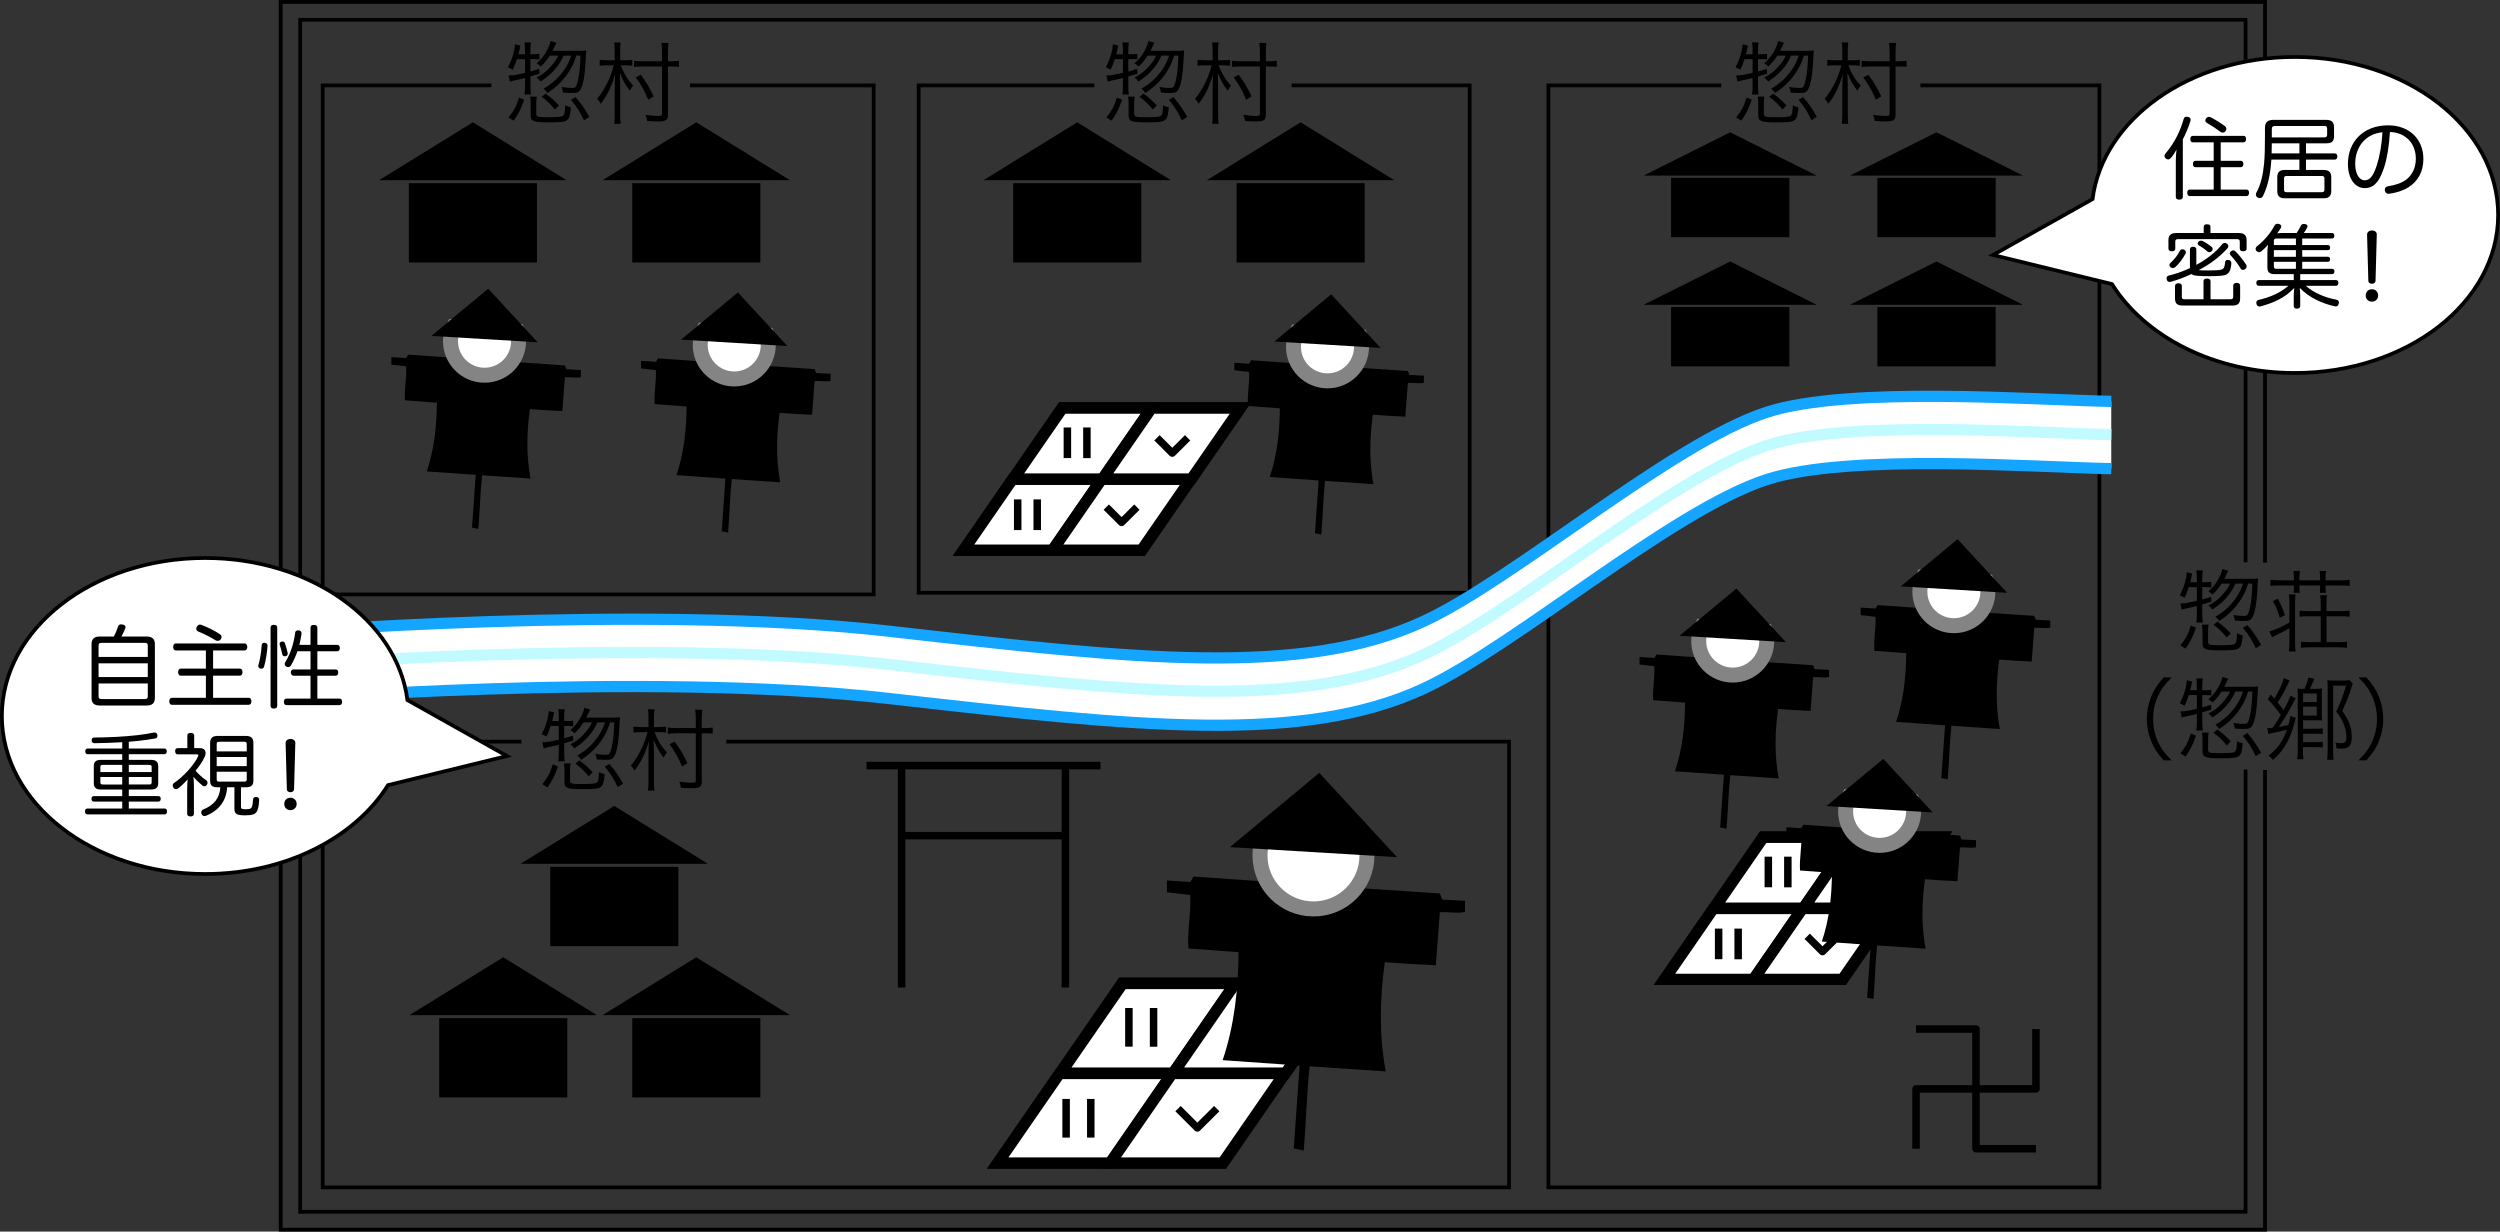
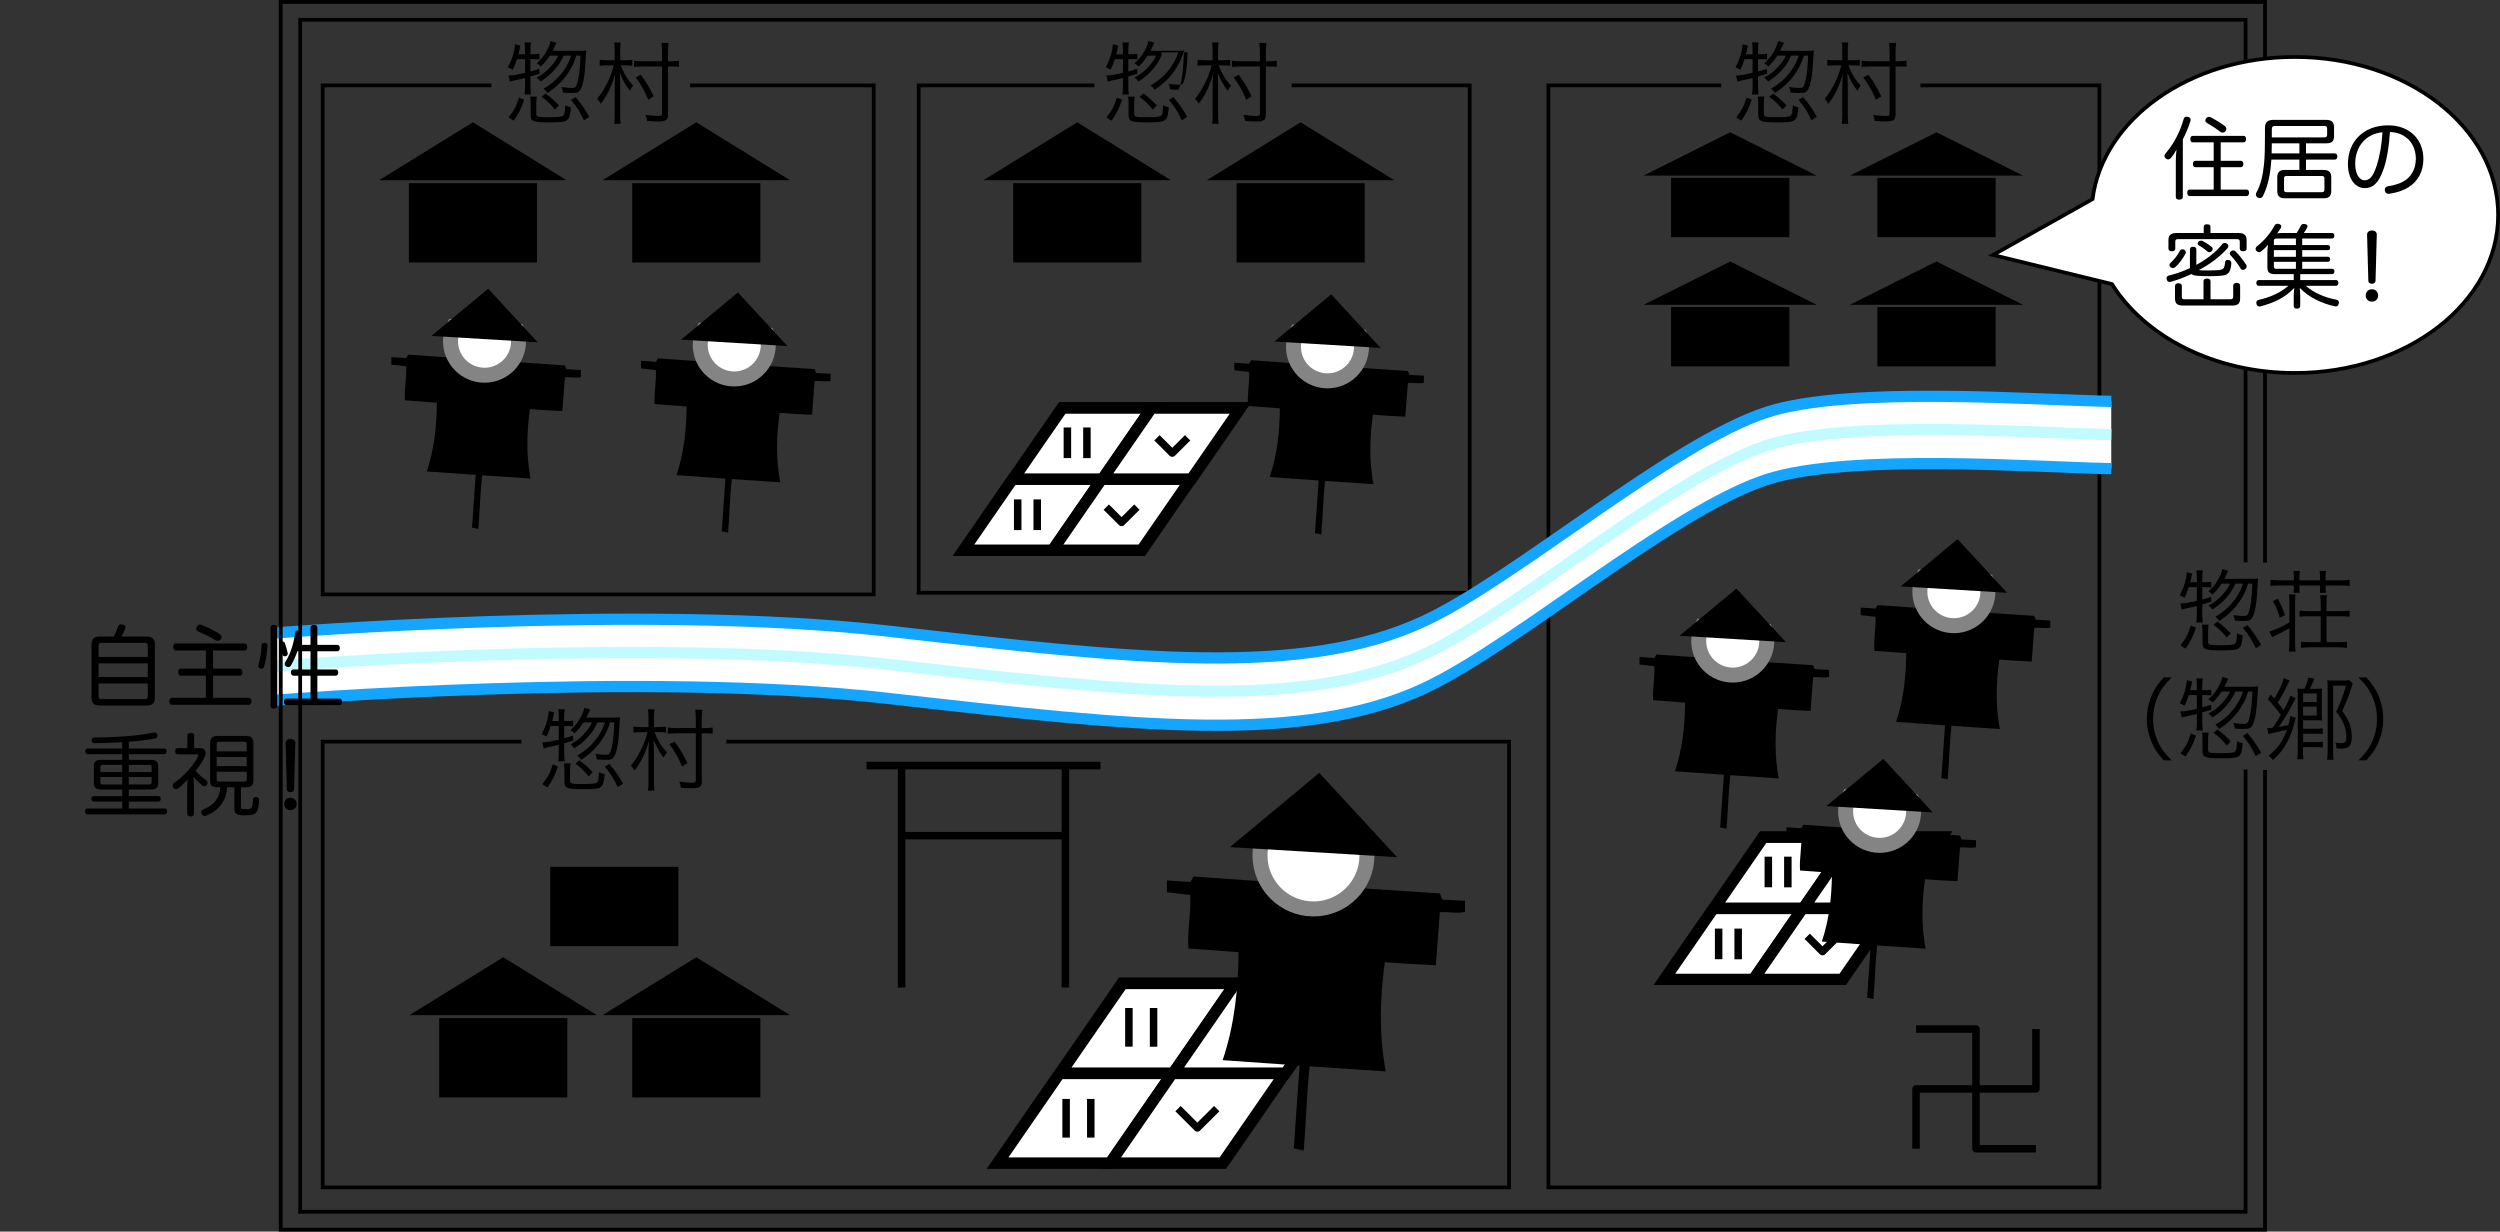
<svg xmlns="http://www.w3.org/2000/svg" version="1.1" id="レイヤー_1" x="0px" y="0px" width="666.962px" height="328.564px" viewBox="0 0 666.962 328.564" enable-background="new 0 0 666.962 328.564" xml:space="preserve">
  <rect x="0" y="0" width="666.962" height="328.564" fill="#333333" stroke="none" />
  <rect x="168.677" y="271.626" width="34.176" height="21.154" />
  <polygon points="160.753,270.82 185.755,255.383 210.74,270.82 " />
  <rect x="117.174" y="271.626" width="34.176" height="21.154" />
  <polygon points="109.25,270.82 134.252,255.383 159.237,270.82 " />
  <rect x="146.795" y="231.255" width="34.176" height="21.154" />
-   <polygon points="138.872,230.449 163.874,215.012 188.857,230.449 " />
  <rect x="445.815" y="81.912" width="31.56" height="15.831" />
  <polygon points="438.499,81.309 461.587,69.756 484.658,81.309 " />
  <rect x="500.855" y="81.912" width="31.56" height="15.831" />
  <polygon points="493.539,81.309 516.627,69.756 539.698,81.309 " />
  <rect x="445.815" y="47.451" width="31.56" height="15.831" />
  <polygon points="438.499,46.848 461.587,35.295 484.658,46.848 " />
  <rect x="500.855" y="47.451" width="31.56" height="15.831" />
  <polygon points="493.539,46.848 516.627,35.295 539.698,46.848 " />
  <rect x="270.305" y="48.872" width="34.176" height="21.154" />
  <polygon points="262.382,48.066 287.384,32.628 312.367,48.066 " />
  <rect x="329.906" y="48.872" width="34.176" height="21.154" />
  <polygon points="321.983,48.066 346.985,32.628 371.969,48.066 " />
  <rect x="109.075" y="48.872" width="34.176" height="21.154" />
  <polygon points="101.152,48.066 126.154,32.628 151.138,48.066 " />
  <rect x="168.677" y="48.872" width="34.176" height="21.154" />
  <polygon points="160.754,48.066 185.756,32.628 210.739,48.066 " />
  <g>
    <polygon fill-rule="evenodd" clip-rule="evenodd" fill="#FFFFFF" stroke="#000000" stroke-width="3" stroke-miterlimit="10" points="   299.338,262.282 359.504,262.282 326.338,310.282 266.172,310.282  " />
    <polygon fill-rule="evenodd" clip-rule="evenodd" fill="#FFFFFF" stroke="#000000" stroke-width="3" stroke-miterlimit="10" points="   282.682,286.388 312.634,286.388 296.122,310.282 266.172,310.282  " />
    <polygon fill-rule="evenodd" clip-rule="evenodd" fill="#FFFFFF" stroke="#000000" stroke-width="3" stroke-miterlimit="10" points="   312.72,286.388 342.672,286.388 326.161,310.282 296.21,310.282  " />
    <polygon fill-rule="evenodd" clip-rule="evenodd" fill="#FFFFFF" stroke="#000000" stroke-width="3" stroke-miterlimit="10" points="   299.515,262.388 329.466,262.388 312.954,286.282 283.004,286.282  " />
    <polygon fill-rule="evenodd" clip-rule="evenodd" fill="#FFFFFF" stroke="#000000" stroke-width="3" stroke-miterlimit="10" points="   329.552,262.388 359.504,262.388 342.993,286.282 313.042,286.282  " />
    <g>
      <polyline fill="none" stroke="#000000" stroke-width="2" stroke-linejoin="round" stroke-miterlimit="10" points="    314.278,295.759 319.438,300.91 324.604,295.759   " />
    </g>
    <g>
      <polyline fill="none" stroke="#000000" stroke-width="2" stroke-linejoin="round" stroke-miterlimit="10" points="    331.367,272.398 336.527,277.55 341.692,272.398   " />
    </g>
    <g>
      <line fill="none" stroke="#000000" stroke-width="2" stroke-linejoin="round" stroke-miterlimit="10" x1="284.423" y1="293.172" x2="284.423" y2="303.49" />
      <line fill="none" stroke="#000000" stroke-width="2" stroke-linejoin="round" stroke-miterlimit="10" x1="291.005" y1="293.172" x2="291.005" y2="303.497" />
    </g>
    <g>
      <line fill="none" stroke="#000000" stroke-width="2" stroke-linejoin="round" stroke-miterlimit="10" x1="301.173" y1="268.922" x2="301.173" y2="279.24" />
      <line fill="none" stroke="#000000" stroke-width="2" stroke-linejoin="round" stroke-miterlimit="10" x1="307.755" y1="268.922" x2="307.755" y2="279.247" />
    </g>
  </g>
  <g>
    <polygon fill-rule="evenodd" clip-rule="evenodd" fill="#FFFFFF" stroke="#000000" stroke-width="3" stroke-miterlimit="10" points="   470.311,223.293 517.929,223.293 491.68,261.282 444.062,261.282  " />
    <polygon fill-rule="evenodd" clip-rule="evenodd" fill="#FFFFFF" stroke="#000000" stroke-width="3" stroke-miterlimit="10" points="   457.128,242.371 480.833,242.371 467.766,261.282 444.062,261.282  " />
    <polygon fill-rule="evenodd" clip-rule="evenodd" fill="#FFFFFF" stroke="#000000" stroke-width="3" stroke-miterlimit="10" points="   480.901,242.371 504.606,242.371 491.54,261.282 467.835,261.282  " />
    <polygon fill-rule="evenodd" clip-rule="evenodd" fill="#FFFFFF" stroke="#000000" stroke-width="3" stroke-miterlimit="10" points="   470.45,223.376 494.155,223.376 481.087,242.288 457.383,242.288  " />
    <polygon fill-rule="evenodd" clip-rule="evenodd" fill="#FFFFFF" stroke="#000000" stroke-width="3" stroke-miterlimit="10" points="   494.223,223.376 517.929,223.376 504.861,242.288 481.156,242.288  " />
    <g>
      <polyline fill="none" stroke="#000000" stroke-width="2" stroke-linejoin="round" stroke-miterlimit="10" points="    482.135,249.788 486.219,253.864 490.307,249.788   " />
    </g>
    <g>
      <polyline fill="none" stroke="#000000" stroke-width="2" stroke-linejoin="round" stroke-miterlimit="10" points="495.66,231.3     499.744,235.376 503.832,231.3   " />
    </g>
    <g>
      <line fill="none" stroke="#000000" stroke-width="2" stroke-linejoin="round" stroke-miterlimit="10" x1="458.506" y1="247.74" x2="458.506" y2="255.907" />
      <line fill="none" stroke="#000000" stroke-width="2" stroke-linejoin="round" stroke-miterlimit="10" x1="463.716" y1="247.74" x2="463.716" y2="255.912" />
    </g>
    <g>
      <line fill="none" stroke="#000000" stroke-width="2" stroke-linejoin="round" stroke-miterlimit="10" x1="471.763" y1="228.548" x2="471.763" y2="236.714" />
      <line fill="none" stroke="#000000" stroke-width="2" stroke-linejoin="round" stroke-miterlimit="10" x1="476.972" y1="228.548" x2="476.972" y2="236.72" />
    </g>
  </g>
  <g>
    <polygon fill-rule="evenodd" clip-rule="evenodd" fill="#FFFFFF" stroke="#000000" stroke-width="3" stroke-miterlimit="10" points="   283.311,108.793 330.929,108.793 304.68,146.782 257.062,146.782  " />
    <polygon fill-rule="evenodd" clip-rule="evenodd" fill="#FFFFFF" stroke="#000000" stroke-width="3" stroke-miterlimit="10" points="   270.128,127.871 293.833,127.871 280.766,146.782 257.062,146.782  " />
    <polygon fill-rule="evenodd" clip-rule="evenodd" fill="#FFFFFF" stroke="#000000" stroke-width="3" stroke-miterlimit="10" points="   293.901,127.871 317.606,127.871 304.54,146.782 280.835,146.782  " />
    <polygon fill-rule="evenodd" clip-rule="evenodd" fill="#FFFFFF" stroke="#000000" stroke-width="3" stroke-miterlimit="10" points="   283.45,108.876 307.155,108.876 294.087,127.788 270.383,127.788  " />
    <polygon fill-rule="evenodd" clip-rule="evenodd" fill="#FFFFFF" stroke="#000000" stroke-width="3" stroke-miterlimit="10" points="   307.223,108.876 330.929,108.876 317.861,127.788 294.156,127.788  " />
    <g>
      <polyline fill="none" stroke="#000000" stroke-width="2" stroke-linejoin="round" stroke-miterlimit="10" points="    295.135,135.288 299.219,139.364 303.307,135.288   " />
    </g>
    <g>
      <polyline fill="none" stroke="#000000" stroke-width="2" stroke-linejoin="round" stroke-miterlimit="10" points="308.66,116.8     312.744,120.876 316.832,116.8   " />
    </g>
    <g>
      <line fill="none" stroke="#000000" stroke-width="2" stroke-linejoin="round" stroke-miterlimit="10" x1="271.506" y1="133.24" x2="271.506" y2="141.407" />
      <line fill="none" stroke="#000000" stroke-width="2" stroke-linejoin="round" stroke-miterlimit="10" x1="276.716" y1="133.24" x2="276.716" y2="141.412" />
    </g>
    <g>
      <line fill="none" stroke="#000000" stroke-width="2" stroke-linejoin="round" stroke-miterlimit="10" x1="284.763" y1="114.048" x2="284.763" y2="122.214" />
      <line fill="none" stroke="#000000" stroke-width="2" stroke-linejoin="round" stroke-miterlimit="10" x1="289.972" y1="114.048" x2="289.972" y2="122.22" />
    </g>
  </g>
  <g>
    <path fill-rule="evenodd" clip-rule="evenodd" d="M346.715,284.28c-7.005-0.492-13.604-0.955-20.53-1.442   c3.179-9.44,4.137-18.933,4.255-28.805c-4.472-0.337-8.854-0.667-13.39-1.008c-0.376-4.786,0.765-9.402,0.483-14.265   c-2.064-0.236-4.132-0.474-6.212-0.713c0-1.139,0-2.088,0-3.162c2.154,0.145,4.175,0.279,6.248,0.418   c0.306-0.535,0.571-1.004,0.829-1.457c5.884,0.411,11.683,0.816,17.35,1.213c6.468,12.254,21.597,11.984,28.276,1.962   c6.6,0.438,13.365,0.887,20.104,1.334c0.226,0.583,0.396,1.021,0.638,1.644c1.98,0.101,4.001,0.203,6.076,0.309   c0,1.096,0,1.978,0,2.988c-2.216,0.48-4.404-0.101-6.708,0.072c-0.36,4.75-0.713,9.383-1.074,14.15   c-2.438-0.124-4.709-0.222-6.978-0.358c-2.188-0.132-4.373-0.304-6.632-0.464c-1.343,9.808-1.572,19.337,0.249,29.139   c-6.871-0.461-13.457-0.903-20.304-1.363c-0.814,7.528-0.934,14.952-1.566,22.483c-0.915-0.192-1.685-0.354-2.675-0.562   C345.671,299.075,346.182,291.845,346.715,284.28z" />
    <path fill-rule="evenodd" clip-rule="evenodd" fill="#FFFFFF" stroke="#848484" stroke-width="4" stroke-miterlimit="10" d="   M337.513,222.157c-0.867,1.843-1.366,3.892-1.366,6.063c0,7.882,6.39,14.271,14.271,14.271c7.881,0,14.271-6.39,14.271-14.271   c0-1.439-0.218-2.828-0.614-4.138L337.513,222.157z" />
    <path fill-rule="evenodd" clip-rule="evenodd" d="M351.96,206.192c6.929,7.508,13.711,14.856,20.753,22.488   c-14.941-0.898-29.534-1.776-44.591-2.682C336.185,219.3,343.976,212.827,351.96,206.192z" />
  </g>
  <g>
    <path fill-rule="evenodd" clip-rule="evenodd" d="M459.911,206.682c-4.455-0.313-8.652-0.607-13.057-0.917   c2.021-6.004,2.631-12.041,2.706-18.32c-2.844-0.214-5.631-0.424-8.516-0.641c-0.239-3.044,0.486-5.979,0.308-9.072   c-1.313-0.15-2.628-0.301-3.951-0.453c0-0.725,0-1.328,0-2.011c1.37,0.092,2.655,0.177,3.974,0.266   c0.194-0.341,0.363-0.639,0.527-0.927c3.742,0.262,7.43,0.52,11.034,0.771c4.113,7.793,13.735,7.622,17.983,1.248   c4.197,0.278,8.5,0.563,12.786,0.848c0.144,0.371,0.252,0.649,0.405,1.046c1.26,0.063,2.545,0.129,3.865,0.196   c0,0.696,0,1.258,0,1.9c-1.409,0.306-2.802-0.064-4.267,0.046c-0.229,3.021-0.453,5.967-0.684,8.999   c-1.551-0.078-2.994-0.141-4.438-0.228c-1.391-0.084-2.781-0.193-4.218-0.295c-0.854,6.237-1,12.298,0.158,18.532   c-4.369-0.294-8.558-0.575-12.912-0.867c-0.519,4.787-0.594,9.509-0.997,14.299c-0.581-0.122-1.071-0.225-1.701-0.357   C459.247,216.091,459.572,211.492,459.911,206.682z" />
    <path fill-rule="evenodd" clip-rule="evenodd" fill="#FFFFFF" stroke="#848484" stroke-width="4" stroke-miterlimit="10" d="   M454.059,167.172c-0.552,1.172-0.869,2.476-0.869,3.855c0,5.013,4.064,9.077,9.077,9.077c5.012,0,9.076-4.064,9.076-9.077   c0-0.915-0.139-1.798-0.391-2.631L454.059,167.172z" />
    <path fill-rule="evenodd" clip-rule="evenodd" d="M463.247,157.019c4.406,4.775,8.72,9.448,13.198,14.303   c-9.502-0.572-18.783-1.13-28.358-1.706C453.214,165.354,458.169,161.238,463.247,157.019z" />
  </g>
  <g>
    <path fill-rule="evenodd" clip-rule="evenodd" d="M351.8,128.182c-4.455-0.313-8.652-0.607-13.057-0.917   c2.021-6.004,2.631-12.041,2.706-18.32c-2.844-0.214-5.631-0.424-8.516-0.641c-0.239-3.044,0.486-5.979,0.308-9.072   c-1.313-0.15-2.628-0.301-3.951-0.453c0-0.725,0-1.328,0-2.011c1.37,0.092,2.655,0.177,3.974,0.266   c0.194-0.341,0.363-0.639,0.527-0.927c3.742,0.262,7.43,0.52,11.034,0.771c4.113,7.793,13.735,7.622,17.983,1.248   c4.197,0.278,8.5,0.563,12.786,0.848c0.144,0.371,0.252,0.649,0.405,1.046c1.26,0.063,2.545,0.129,3.865,0.196   c0,0.696,0,1.258,0,1.9c-1.409,0.306-2.802-0.064-4.267,0.046c-0.229,3.021-0.453,5.967-0.684,8.999   c-1.551-0.078-2.994-0.141-4.438-0.228c-1.391-0.084-2.781-0.193-4.218-0.295c-0.854,6.237-1,12.298,0.158,18.532   c-4.369-0.294-8.558-0.575-12.912-0.867c-0.519,4.787-0.594,9.509-0.997,14.299c-0.581-0.122-1.071-0.225-1.701-0.357   C351.136,137.591,351.461,132.992,351.8,128.182z" />
    <path fill-rule="evenodd" clip-rule="evenodd" fill="#FFFFFF" stroke="#848484" stroke-width="4" stroke-miterlimit="10" d="   M345.947,88.672c-0.552,1.172-0.869,2.476-0.869,3.855c0,5.013,4.064,9.077,9.077,9.077c5.012,0,9.076-4.064,9.076-9.077   c0-0.915-0.139-1.798-0.391-2.631L345.947,88.672z" />
    <path fill-rule="evenodd" clip-rule="evenodd" d="M355.136,78.519c4.406,4.775,8.72,9.448,13.198,14.303   c-9.502-0.572-18.783-1.13-28.358-1.706C345.103,86.854,350.058,82.738,355.136,78.519z" />
  </g>
  <g>
    <path fill-rule="evenodd" clip-rule="evenodd" d="M193.529,127.682c-4.455-0.313-8.652-0.607-13.057-0.917   c2.021-6.004,2.631-12.041,2.706-18.32c-2.844-0.214-5.631-0.424-8.516-0.641c-0.239-3.044,0.486-5.979,0.308-9.072   c-1.313-0.15-2.628-0.301-3.951-0.453c0-0.725,0-1.328,0-2.011c1.37,0.092,2.655,0.177,3.974,0.266   c0.194-0.341,0.363-0.639,0.527-0.927c3.742,0.262,7.43,0.52,11.034,0.771c4.113,7.793,13.735,7.622,17.983,1.248   c4.197,0.278,8.5,0.563,12.786,0.848c0.144,0.371,0.252,0.649,0.405,1.046c1.26,0.063,2.545,0.129,3.865,0.196   c0,0.696,0,1.258,0,1.9c-1.409,0.306-2.802-0.064-4.267,0.046c-0.229,3.021-0.453,5.967-0.684,8.999   c-1.551-0.078-2.994-0.141-4.438-0.228c-1.391-0.084-2.781-0.193-4.218-0.295c-0.854,6.237-1,12.298,0.158,18.532   c-4.369-0.294-8.558-0.575-12.912-0.867c-0.519,4.787-0.594,9.509-0.997,14.299c-0.581-0.122-1.071-0.225-1.701-0.357   C192.865,137.091,193.19,132.492,193.529,127.682z" />
    <path fill-rule="evenodd" clip-rule="evenodd" fill="#FFFFFF" stroke="#848484" stroke-width="4" stroke-miterlimit="10" d="   M187.677,88.172c-0.552,1.172-0.869,2.476-0.869,3.855c0,5.013,4.064,9.077,9.077,9.077c5.012,0,9.076-4.064,9.076-9.077   c0-0.915-0.139-1.798-0.391-2.631L187.677,88.172z" />
    <path fill-rule="evenodd" clip-rule="evenodd" d="M196.865,78.019c4.406,4.775,8.72,9.448,13.198,14.303   c-9.502-0.572-18.783-1.13-28.358-1.706C186.832,86.354,191.787,82.238,196.865,78.019z" />
  </g>
  <g>
    <path fill-rule="evenodd" clip-rule="evenodd" d="M126.911,126.682c-4.455-0.313-8.652-0.607-13.057-0.917   c2.021-6.004,2.631-12.041,2.706-18.32c-2.844-0.214-5.631-0.424-8.516-0.641c-0.239-3.044,0.486-5.979,0.308-9.072   c-1.313-0.15-2.628-0.301-3.951-0.453c0-0.725,0-1.328,0-2.011c1.37,0.092,2.655,0.177,3.974,0.266   c0.194-0.341,0.363-0.639,0.527-0.927c3.742,0.262,7.43,0.52,11.034,0.771c4.113,7.793,13.735,7.622,17.983,1.248   c4.197,0.278,8.5,0.563,12.786,0.848c0.144,0.371,0.252,0.649,0.405,1.046c1.26,0.063,2.545,0.129,3.865,0.196   c0,0.696,0,1.258,0,1.9c-1.409,0.306-2.802-0.064-4.267,0.046c-0.229,3.021-0.453,5.967-0.684,8.999   c-1.551-0.078-2.994-0.141-4.438-0.228c-1.391-0.084-2.781-0.193-4.218-0.295c-0.854,6.237-1,12.298,0.158,18.532   c-4.369-0.294-8.558-0.575-12.912-0.867c-0.519,4.787-0.594,9.509-0.997,14.299c-0.581-0.122-1.071-0.225-1.701-0.357   C126.247,136.091,126.572,131.492,126.911,126.682z" />
    <path fill-rule="evenodd" clip-rule="evenodd" fill="#FFFFFF" stroke="#848484" stroke-width="4" stroke-miterlimit="10" d="   M121.059,87.172c-0.552,1.172-0.869,2.476-0.869,3.855c0,5.013,4.064,9.077,9.077,9.077c5.012,0,9.076-4.064,9.076-9.077   c0-0.915-0.139-1.798-0.391-2.631L121.059,87.172z" />
    <path fill-rule="evenodd" clip-rule="evenodd" d="M130.247,77.019c4.406,4.775,8.72,9.448,13.198,14.303   c-9.502-0.572-18.783-1.13-28.358-1.706C120.214,85.354,125.169,81.238,130.247,77.019z" />
  </g>
  <g>
    <path fill-rule="evenodd" clip-rule="evenodd" d="M499.097,252.108c-4.455-0.313-8.652-0.607-13.057-0.917   c2.021-6.004,2.631-12.041,2.706-18.32c-2.844-0.214-5.631-0.424-8.516-0.641c-0.239-3.044,0.486-5.979,0.308-9.072   c-1.313-0.15-2.628-0.301-3.951-0.453c0-0.725,0-1.328,0-2.011c1.37,0.092,2.655,0.177,3.974,0.266   c0.194-0.341,0.363-0.639,0.527-0.927c3.742,0.262,7.43,0.52,11.034,0.771c4.113,7.793,13.735,7.622,17.983,1.248   c4.197,0.278,8.5,0.563,12.786,0.848c0.144,0.371,0.252,0.649,0.405,1.046c1.26,0.063,2.545,0.129,3.865,0.196   c0,0.696,0,1.258,0,1.9c-1.409,0.306-2.802-0.064-4.267,0.046c-0.229,3.021-0.453,5.967-0.684,8.999   c-1.551-0.078-2.994-0.141-4.438-0.228c-1.391-0.084-2.781-0.193-4.218-0.295c-0.854,6.237-1,12.298,0.158,18.532   c-4.369-0.294-8.558-0.575-12.912-0.867c-0.519,4.787-0.594,9.509-0.997,14.299c-0.581-0.122-1.071-0.225-1.701-0.357   C498.433,261.518,498.758,256.919,499.097,252.108z" />
    <path fill-rule="evenodd" clip-rule="evenodd" fill="#FFFFFF" stroke="#848484" stroke-width="4" stroke-miterlimit="10" d="   M493.244,212.599c-0.552,1.172-0.869,2.476-0.869,3.855c0,5.013,4.064,9.077,9.077,9.077c5.012,0,9.076-4.064,9.076-9.077   c0-0.915-0.139-1.798-0.391-2.631L493.244,212.599z" />
    <path fill-rule="evenodd" clip-rule="evenodd" d="M502.433,202.445c4.406,4.775,8.72,9.448,13.198,14.303   c-9.502-0.572-18.783-1.13-28.358-1.706C492.399,210.781,497.354,206.665,502.433,202.445z" />
  </g>
  <g>
    <path fill-rule="evenodd" clip-rule="evenodd" d="M518.911,193.504c-4.455-0.313-8.652-0.607-13.057-0.917   c2.021-6.004,2.631-12.041,2.706-18.32c-2.844-0.214-5.631-0.424-8.516-0.641c-0.239-3.044,0.486-5.979,0.308-9.072   c-1.313-0.15-2.628-0.301-3.951-0.453c0-0.725,0-1.328,0-2.011c1.37,0.092,2.655,0.177,3.974,0.266   c0.194-0.341,0.363-0.639,0.527-0.927c3.742,0.262,7.43,0.52,11.034,0.771c4.113,7.793,13.735,7.622,17.983,1.248   c4.197,0.278,8.5,0.563,12.786,0.848c0.144,0.371,0.252,0.649,0.405,1.046c1.26,0.063,2.545,0.129,3.865,0.196   c0,0.696,0,1.258,0,1.9c-1.409,0.306-2.802-0.064-4.267,0.046c-0.229,3.021-0.453,5.967-0.684,8.999   c-1.551-0.078-2.994-0.141-4.438-0.228c-1.391-0.084-2.781-0.193-4.218-0.295c-0.854,6.237-1,12.298,0.158,18.532   c-4.369-0.294-8.558-0.575-12.912-0.867c-0.519,4.787-0.594,9.509-0.997,14.299c-0.581-0.122-1.071-0.225-1.701-0.357   C518.247,202.913,518.572,198.314,518.911,193.504z" />
    <path fill-rule="evenodd" clip-rule="evenodd" fill="#FFFFFF" stroke="#848484" stroke-width="4" stroke-miterlimit="10" d="   M513.059,153.994c-0.552,1.172-0.869,2.476-0.869,3.855c0,5.013,4.064,9.077,9.077,9.077c5.012,0,9.076-4.064,9.076-9.077   c0-0.915-0.139-1.798-0.391-2.631L513.059,153.994z" />
    <path fill-rule="evenodd" clip-rule="evenodd" d="M522.247,143.841c4.406,4.775,8.72,9.448,13.198,14.303   c-9.502-0.572-18.783-1.13-28.358-1.706C512.214,152.177,517.169,148.061,522.247,143.841z" />
  </g>
  <polyline fill="none" stroke="#000000" stroke-miterlimit="10" points="193.754,197.854 402.587,197.854 402.587,316.782   86.087,316.782 86.087,197.854 139.087,197.854 " />
  <polyline fill="none" stroke="#000000" stroke-miterlimit="10" points="184.087,22.782 233.087,22.782 233.087,158.584   86.087,158.584 86.087,22.782 131.087,22.782 " />
  <polyline fill="none" stroke="#000000" stroke-miterlimit="10" points="344.587,22.782 392.087,22.782 392.087,158.144   245.087,158.144 245.087,22.782 291.962,22.782 " />
  <polyline fill="none" stroke="#000000" stroke-miterlimit="10" points="512.337,22.782 560.087,22.782 560.087,316.782   413.087,316.782 413.087,22.782 459.212,22.782 " />
  <g>
    <polyline fill="none" stroke="#000000" stroke-width="2" stroke-linejoin="round" stroke-miterlimit="10" points="511.169,274.533    527.157,274.533 527.157,306.462 543.156,306.462  " />
    <polyline fill="none" stroke="#000000" stroke-width="2" stroke-linejoin="round" stroke-miterlimit="10" points="511.169,306.462    511.169,290.503 543.156,290.503 543.156,274.533  " />
  </g>
  <g>
    <line fill="none" stroke="#000000" stroke-width="2" stroke-linejoin="round" stroke-miterlimit="10" x1="231.164" y1="204.241" x2="293.599" y2="204.241" />
    <line fill="none" stroke="#000000" stroke-width="2" stroke-linejoin="round" stroke-miterlimit="10" x1="240.533" y1="204.241" x2="240.533" y2="263.452" />
    <line fill="none" stroke="#000000" stroke-width="2" stroke-linejoin="round" stroke-miterlimit="10" x1="240.533" y1="222.942" x2="284.232" y2="222.942" />
    <line fill="none" stroke="#000000" stroke-width="2" stroke-linejoin="round" stroke-miterlimit="10" x1="284.232" y1="204.241" x2="284.232" y2="263.452" />
  </g>
  <path fill="#FFFFFF" d="M563.254,107.079c-19.667-0.333-70.052-4.212-91.911,2.905c-25.466,8.292-67.186,44.475-91.478,55.752  c-32.332,15.011-76.778,10.176-142.561,2.676c-65.783-7.5-164.468,0.5-164.468,0.5v17.953c0,0,98.685-8,164.468-0.5  c65.782,7.5,110.229,12.335,142.561-2.676c24.292-11.277,66.012-47.46,91.478-55.752c21.859-7.117,72.244-3.238,91.911-2.905  V107.079z" />
  <path fill="none" stroke="#C2FBFF" stroke-width="3" stroke-linejoin="round" stroke-miterlimit="10" d="M72.837,177.782  c0,0,98.685-8,164.468-0.5c65.782,7.5,110.229,12.335,142.561-2.676c24.292-11.277,66.012-47.46,91.478-55.752  c21.859-7.117,72.244-3.238,91.911-2.905" />
  <path fill="none" stroke="#13A5FF" stroke-width="3" stroke-linejoin="round" stroke-miterlimit="10" d="M72.837,186.865  c0,0,98.685-8,164.468-0.5c65.782,7.5,110.229,12.335,142.561-2.676c24.292-11.277,66.012-47.46,91.478-55.752  c21.859-7.117,72.244-3.238,91.911-2.905" />
  <path fill="none" stroke="#13A5FF" stroke-width="3" stroke-linejoin="round" stroke-miterlimit="10" d="M72.837,168.912  c0,0,98.685-8,164.468-0.5c65.782,7.5,110.229,12.335,142.561-2.676c24.292-11.277,66.012-47.46,91.478-55.752  c21.859-7.117,72.244-3.238,91.911-2.905" />
  <g>
    <path d="M137.91,15.768c-0.384,1.224-0.576,1.656-1.128,2.856c-0.36-0.264-0.744-0.456-1.272-0.648   c1.152-2.208,1.752-4.201,1.872-6.169l1.44,0.36c-0.312,1.488-0.36,1.68-0.528,2.304h1.776v-1.056c0-0.792-0.048-1.44-0.144-2.112   h1.728c-0.096,0.6-0.144,1.296-0.144,2.112v1.056h0.432c0.984,0,1.392-0.024,1.968-0.12v1.512   c-0.648-0.072-1.056-0.096-1.896-0.096h-0.504v3.313c0.72-0.192,1.176-0.336,2.352-0.72l0.072,1.296   c-1.152,0.36-1.512,0.48-2.424,0.744v2.329c0,1.032,0.048,1.92,0.144,2.496h-1.728c0.096-0.576,0.144-1.464,0.144-2.496v-1.92   c-1.104,0.264-1.632,0.408-2.424,0.552c-0.696,0.144-1.104,0.264-1.608,0.408l-0.36-1.632c1.08,0,1.92-0.144,4.393-0.696v-3.672   H137.91z M135.677,31.321c1.464-1.8,2.112-3.048,2.784-5.304l1.368,0.576c-0.792,2.376-1.44,3.696-2.784,5.592L135.677,31.321z    M143.214,25.776c-0.12,0.624-0.144,1.056-0.144,1.992v2.497c0,0.912,0.288,1.008,3.216,1.008c3.192,0,3.913-0.12,4.176-0.696   c0.192-0.408,0.288-1.176,0.336-2.497c0.552,0.312,0.864,0.432,1.512,0.552c-0.384,3.888-0.576,4.008-5.953,4.008   c-2.353,0-3.36-0.096-3.96-0.36c-0.648-0.312-0.816-0.648-0.816-1.704v-2.712c0-0.912-0.024-1.44-0.144-2.088H143.214z    M150.343,14.832c-0.552,1.248-0.888,1.824-1.608,2.808c-1.248,1.656-2.52,2.833-4.512,4.104c-0.36-0.48-0.6-0.72-1.056-1.08   c1.824-0.912,3.144-2.04,4.512-3.768c0.576-0.744,0.864-1.2,1.248-2.064h-2.256c-0.816,1.272-1.344,1.92-2.424,2.928   c-0.192-0.24-0.696-0.648-1.08-0.864c1.152-0.984,1.968-2.017,2.664-3.289c0.576-1.056,0.888-1.848,1.032-2.664l1.584,0.456   c-0.168,0.312-0.24,0.48-0.504,1.056c-0.24,0.528-0.336,0.696-0.528,1.104h6.648c1.224,0,1.728-0.024,2.352-0.096   c-0.048,0.36-0.096,0.888-0.144,2.184c-0.216,4.393-0.696,7.129-1.44,8.305c-0.456,0.72-0.888,0.864-2.448,0.864   c-0.648,0-1.032-0.024-2.184-0.12c-0.072-0.576-0.144-0.96-0.384-1.488c1.224,0.192,1.968,0.264,2.712,0.264   c0.84,0,1.08-0.144,1.32-0.84c0.6-1.656,0.912-4.032,1.032-7.801h-1.128c-0.6,1.872-1.032,2.808-1.968,4.296   c-1.416,2.232-3.192,4.008-5.736,5.688c-0.312-0.504-0.576-0.792-1.032-1.152c2.544-1.488,4.272-3.121,5.736-5.376   c0.744-1.152,1.08-1.873,1.656-3.457H150.343z M145.542,24.96c1.536,1.128,2.185,1.704,3.577,3.168l-1.08,1.08   c-1.176-1.44-2.064-2.304-3.528-3.384L145.542,24.96z M155.791,32.089c-1.2-2.496-1.752-3.36-3.456-5.448l1.224-0.744   c1.728,2.088,2.52,3.216,3.648,5.281L155.791,32.089z" />
    <path d="M163.998,13.368c0-0.912-0.048-1.464-0.144-2.041h1.752c-0.12,0.648-0.144,1.152-0.144,2.064v2.688h1.128   c0.816,0,1.392-0.024,2.088-0.12v1.584c-0.696-0.096-1.296-0.12-2.088-0.12h-0.984c0.624,1.512,0.648,1.56,1.056,2.328   c0.696,1.248,1.248,2.016,2.256,3.072c-0.312,0.384-0.624,0.84-0.888,1.392c-1.249-1.656-1.8-2.64-2.665-4.8   c0.072,1.656,0.096,2.64,0.096,4.417v6.937c0,1.056,0.048,1.608,0.144,2.256h-1.752c0.096-0.6,0.144-1.224,0.144-2.232v-6.577   c0-1.608,0.024-2.736,0.12-4.417c-0.984,3.336-2.112,5.665-3.84,7.873c-0.288-0.528-0.624-0.984-0.984-1.344   c1.848-2.04,3.768-5.88,4.44-8.905h-1.584c-0.912,0-1.464,0.024-2.16,0.12v-1.584c0.648,0.072,1.296,0.12,2.16,0.12h1.848V13.368z    M178.207,30.529c0,1.512-0.504,1.873-2.688,1.873c-0.912,0-1.68-0.048-2.88-0.144c-0.072-0.696-0.192-1.08-0.432-1.632   c1.416,0.216,2.472,0.312,3.192,0.312c1.056,0,1.224-0.072,1.224-0.624V17.736h-4.969c-0.96,0-1.872,0.048-2.496,0.144V16.2   c0.576,0.096,1.44,0.144,2.472,0.144h4.993v-2.136c0-1.152-0.048-2.088-0.168-2.76h1.896c-0.096,0.744-0.144,1.632-0.144,2.784   v2.112h0.624c0.984,0,1.656-0.048,2.304-0.144v1.632c-0.744-0.072-1.512-0.096-2.28-0.096h-0.648V30.529z M172.951,26.617   c-1.008-2.472-1.873-3.984-3.36-5.977l1.368-0.696c1.416,1.896,2.4,3.577,3.432,5.761L172.951,26.617z" />
  </g>
  <g>
-     <path d="M297.418,15.768c-0.385,1.224-0.576,1.656-1.129,2.856c-0.359-0.264-0.743-0.456-1.271-0.648   c1.152-2.208,1.752-4.201,1.872-6.169l1.44,0.36c-0.313,1.488-0.36,1.68-0.528,2.304h1.776v-1.056c0-0.792-0.048-1.44-0.145-2.112   h1.729c-0.096,0.6-0.145,1.296-0.145,2.112v1.056h0.433c0.983,0,1.392-0.024,1.968-0.12v1.512   c-0.647-0.072-1.056-0.096-1.896-0.096h-0.504v3.313c0.721-0.192,1.177-0.336,2.353-0.72l0.072,1.296   c-1.152,0.36-1.513,0.48-2.425,0.744v2.329c0,1.032,0.049,1.92,0.145,2.496h-1.729c0.097-0.576,0.145-1.464,0.145-2.496v-1.92   c-1.104,0.264-1.633,0.408-2.424,0.552c-0.696,0.144-1.104,0.264-1.608,0.408l-0.36-1.632c1.08,0,1.92-0.144,4.393-0.696v-3.672   H297.418z M295.186,31.321c1.465-1.8,2.112-3.048,2.784-5.304l1.368,0.576c-0.792,2.376-1.439,3.696-2.784,5.592L295.186,31.321z    M302.723,25.776c-0.12,0.624-0.145,1.056-0.145,1.992v2.497c0,0.912,0.288,1.008,3.217,1.008c3.191,0,3.912-0.12,4.176-0.696   c0.192-0.408,0.288-1.176,0.336-2.497c0.553,0.312,0.864,0.432,1.513,0.552c-0.384,3.888-0.576,4.008-5.952,4.008   c-2.354,0-3.361-0.096-3.961-0.36c-0.648-0.312-0.816-0.648-0.816-1.704v-2.712c0-0.912-0.023-1.44-0.144-2.088H302.723z    M309.852,14.832c-0.553,1.248-0.889,1.824-1.609,2.808c-1.248,1.656-2.52,2.833-4.512,4.104c-0.36-0.48-0.6-0.72-1.057-1.08   c1.824-0.912,3.145-2.04,4.513-3.768c0.576-0.744,0.864-1.2,1.248-2.064h-2.256c-0.816,1.272-1.345,1.92-2.425,2.928   c-0.191-0.24-0.695-0.648-1.08-0.864c1.152-0.984,1.969-2.017,2.664-3.289c0.576-1.056,0.889-1.848,1.033-2.664l1.584,0.456   c-0.168,0.312-0.24,0.48-0.504,1.056c-0.24,0.528-0.336,0.696-0.528,1.104h6.648c1.224,0,1.728-0.024,2.353-0.096   c-0.049,0.36-0.096,0.888-0.145,2.184c-0.216,4.393-0.695,7.129-1.439,8.305c-0.457,0.72-0.889,0.864-2.449,0.864   c-0.647,0-1.031-0.024-2.184-0.12c-0.072-0.576-0.145-0.96-0.385-1.488c1.225,0.192,1.969,0.264,2.713,0.264   c0.84,0,1.08-0.144,1.32-0.84c0.6-1.656,0.912-4.032,1.031-7.801h-1.127c-0.601,1.872-1.033,2.808-1.969,4.296   c-1.416,2.232-3.192,4.008-5.736,5.688c-0.313-0.504-0.576-0.792-1.032-1.152c2.544-1.488,4.272-3.121,5.736-5.376   c0.744-1.152,1.08-1.873,1.656-3.457H309.852z M305.051,24.96c1.535,1.128,2.184,1.704,3.576,3.168l-1.08,1.08   c-1.176-1.44-2.064-2.304-3.528-3.384L305.051,24.96z M315.299,32.089c-1.199-2.496-1.752-3.36-3.455-5.448l1.224-0.744   c1.728,2.088,2.521,3.216,3.647,5.281L315.299,32.089z" />
+     <path d="M297.418,15.768c-0.385,1.224-0.576,1.656-1.129,2.856c-0.359-0.264-0.743-0.456-1.271-0.648   c1.152-2.208,1.752-4.201,1.872-6.169l1.44,0.36c-0.313,1.488-0.36,1.68-0.528,2.304h1.776v-1.056c0-0.792-0.048-1.44-0.145-2.112   h1.729c-0.096,0.6-0.145,1.296-0.145,2.112v1.056h0.433c0.983,0,1.392-0.024,1.968-0.12v1.512   c-0.647-0.072-1.056-0.096-1.896-0.096h-0.504v3.313c0.721-0.192,1.177-0.336,2.353-0.72l0.072,1.296   c-1.152,0.36-1.513,0.48-2.425,0.744v2.329c0,1.032,0.049,1.92,0.145,2.496h-1.729c0.097-0.576,0.145-1.464,0.145-2.496v-1.92   c-1.104,0.264-1.633,0.408-2.424,0.552c-0.696,0.144-1.104,0.264-1.608,0.408l-0.36-1.632c1.08,0,1.92-0.144,4.393-0.696v-3.672   H297.418z M295.186,31.321c1.465-1.8,2.112-3.048,2.784-5.304l1.368,0.576c-0.792,2.376-1.439,3.696-2.784,5.592L295.186,31.321z    M302.723,25.776c-0.12,0.624-0.145,1.056-0.145,1.992v2.497c0,0.912,0.288,1.008,3.217,1.008c3.191,0,3.912-0.12,4.176-0.696   c0.192-0.408,0.288-1.176,0.336-2.497c0.553,0.312,0.864,0.432,1.513,0.552c-0.384,3.888-0.576,4.008-5.952,4.008   c-2.354,0-3.361-0.096-3.961-0.36c-0.648-0.312-0.816-0.648-0.816-1.704v-2.712c0-0.912-0.023-1.44-0.144-2.088H302.723z    M309.852,14.832c-0.553,1.248-0.889,1.824-1.609,2.808c-1.248,1.656-2.52,2.833-4.512,4.104c-0.36-0.48-0.6-0.72-1.057-1.08   c1.824-0.912,3.145-2.04,4.513-3.768c0.576-0.744,0.864-1.2,1.248-2.064h-2.256c-0.816,1.272-1.345,1.92-2.425,2.928   c-0.191-0.24-0.695-0.648-1.08-0.864c1.152-0.984,1.969-2.017,2.664-3.289c0.576-1.056,0.889-1.848,1.033-2.664l1.584,0.456   c-0.168,0.312-0.24,0.48-0.504,1.056c-0.24,0.528-0.336,0.696-0.528,1.104h6.648c1.224,0,1.728-0.024,2.353-0.096   c-0.049,0.36-0.096,0.888-0.145,2.184c-0.216,4.393-0.695,7.129-1.439,8.305c-0.647,0-1.031-0.024-2.184-0.12c-0.072-0.576-0.145-0.96-0.385-1.488c1.225,0.192,1.969,0.264,2.713,0.264   c0.84,0,1.08-0.144,1.32-0.84c0.6-1.656,0.912-4.032,1.031-7.801h-1.127c-0.601,1.872-1.033,2.808-1.969,4.296   c-1.416,2.232-3.192,4.008-5.736,5.688c-0.313-0.504-0.576-0.792-1.032-1.152c2.544-1.488,4.272-3.121,5.736-5.376   c0.744-1.152,1.08-1.873,1.656-3.457H309.852z M305.051,24.96c1.535,1.128,2.184,1.704,3.576,3.168l-1.08,1.08   c-1.176-1.44-2.064-2.304-3.528-3.384L305.051,24.96z M315.299,32.089c-1.199-2.496-1.752-3.36-3.455-5.448l1.224-0.744   c1.728,2.088,2.521,3.216,3.647,5.281L315.299,32.089z" />
    <path d="M323.506,13.368c0-0.912-0.048-1.464-0.145-2.041h1.753c-0.12,0.648-0.144,1.152-0.144,2.064v2.688h1.127   c0.816,0,1.393-0.024,2.089-0.12v1.584c-0.696-0.096-1.296-0.12-2.089-0.12h-0.983c0.624,1.512,0.647,1.56,1.056,2.328   c0.696,1.248,1.248,2.016,2.256,3.072c-0.312,0.384-0.623,0.84-0.887,1.392c-1.249-1.656-1.801-2.64-2.665-4.8   c0.072,1.656,0.097,2.64,0.097,4.417v6.937c0,1.056,0.047,1.608,0.144,2.256h-1.753c0.097-0.6,0.145-1.224,0.145-2.232v-6.577   c0-1.608,0.024-2.736,0.12-4.417c-0.983,3.336-2.112,5.665-3.841,7.873c-0.287-0.528-0.623-0.984-0.983-1.344   c1.849-2.04,3.769-5.88,4.44-8.905h-1.584c-0.912,0-1.465,0.024-2.16,0.12v-1.584c0.647,0.072,1.296,0.12,2.16,0.12h1.848V13.368z    M337.715,30.529c0,1.512-0.504,1.873-2.688,1.873c-0.912,0-1.681-0.048-2.881-0.144c-0.072-0.696-0.191-1.08-0.432-1.632   c1.416,0.216,2.473,0.312,3.192,0.312c1.056,0,1.224-0.072,1.224-0.624V17.736h-4.969c-0.959,0-1.871,0.048-2.496,0.144V16.2   c0.576,0.096,1.44,0.144,2.473,0.144h4.992v-2.136c0-1.152-0.048-2.088-0.168-2.76h1.896c-0.096,0.744-0.145,1.632-0.145,2.784   v2.112h0.625c0.983,0,1.656-0.048,2.304-0.144v1.632c-0.744-0.072-1.513-0.096-2.28-0.096h-0.648V30.529z M332.459,26.617   c-1.008-2.472-1.873-3.984-3.36-5.977l1.368-0.696c1.416,1.896,2.4,3.577,3.432,5.761L332.459,26.617z" />
  </g>
  <g>
    <path d="M146.918,193.66c-0.384,1.224-0.576,1.656-1.128,2.856c-0.36-0.264-0.744-0.456-1.272-0.648   c1.152-2.208,1.752-4.2,1.872-6.168l1.44,0.359c-0.312,1.488-0.36,1.681-0.528,2.305h1.776v-1.057c0-0.791-0.048-1.439-0.144-2.111   h1.728c-0.096,0.6-0.144,1.296-0.144,2.111v1.057h0.432c0.984,0,1.392-0.023,1.968-0.12v1.513   c-0.648-0.072-1.056-0.097-1.896-0.097h-0.504v3.313c0.72-0.192,1.176-0.336,2.352-0.72l0.072,1.296   c-1.152,0.36-1.512,0.479-2.424,0.743v2.329c0,1.032,0.048,1.92,0.144,2.496h-1.728c0.096-0.576,0.144-1.464,0.144-2.496V198.7   c-1.104,0.265-1.632,0.408-2.424,0.553c-0.696,0.145-1.104,0.264-1.608,0.408l-0.36-1.633c1.08,0,1.92-0.144,4.393-0.695v-3.673   H146.918z M144.686,209.214c1.464-1.801,2.112-3.049,2.784-5.305l1.368,0.576c-0.792,2.376-1.44,3.696-2.784,5.592L144.686,209.214   z M152.222,203.669c-0.12,0.624-0.144,1.057-0.144,1.992v2.496c0,0.912,0.288,1.008,3.216,1.008c3.192,0,3.913-0.119,4.176-0.695   c0.192-0.408,0.288-1.176,0.336-2.496c0.552,0.312,0.864,0.432,1.512,0.552c-0.384,3.888-0.576,4.009-5.953,4.009   c-2.353,0-3.36-0.097-3.96-0.36c-0.648-0.312-0.816-0.648-0.816-1.704v-2.713c0-0.912-0.024-1.439-0.144-2.088H152.222z    M159.351,192.724c-0.552,1.248-0.888,1.824-1.608,2.809c-1.248,1.656-2.52,2.832-4.512,4.104c-0.36-0.479-0.6-0.72-1.056-1.08   c1.824-0.912,3.144-2.04,4.512-3.769c0.576-0.744,0.864-1.199,1.248-2.064h-2.256c-0.816,1.272-1.344,1.921-2.424,2.929   c-0.192-0.239-0.696-0.647-1.08-0.864c1.152-0.984,1.968-2.016,2.664-3.288c0.576-1.056,0.888-1.849,1.032-2.664l1.584,0.456   c-0.168,0.313-0.24,0.48-0.504,1.057c-0.24,0.527-0.336,0.695-0.528,1.104h6.648c1.224,0,1.728-0.023,2.352-0.096   c-0.048,0.359-0.096,0.888-0.144,2.184c-0.216,4.393-0.696,7.129-1.44,8.305c-0.456,0.721-0.888,0.864-2.448,0.864   c-0.648,0-1.032-0.024-2.184-0.12c-0.072-0.576-0.144-0.96-0.384-1.488c1.224,0.192,1.968,0.264,2.712,0.264   c0.84,0,1.08-0.144,1.32-0.84c0.6-1.656,0.912-4.031,1.032-7.801h-1.128c-0.6,1.873-1.032,2.809-1.968,4.297   c-1.416,2.232-3.192,4.008-5.736,5.688c-0.312-0.504-0.576-0.792-1.032-1.151c2.544-1.488,4.272-3.121,5.736-5.377   c0.744-1.152,1.08-1.873,1.656-3.457H159.351z M154.55,202.853c1.536,1.129,2.185,1.705,3.577,3.169l-1.08,1.08   c-1.176-1.44-2.064-2.304-3.528-3.384L154.55,202.853z M164.799,209.981c-1.2-2.496-1.752-3.359-3.456-5.448l1.224-0.744   c1.728,2.089,2.52,3.216,3.648,5.28L164.799,209.981z" />
    <path d="M173.006,191.261c0-0.912-0.048-1.465-0.144-2.041h1.752c-0.12,0.648-0.144,1.152-0.144,2.064v2.688h1.128   c0.816,0,1.392-0.023,2.088-0.119v1.584c-0.696-0.096-1.296-0.12-2.088-0.12h-0.984c0.624,1.513,0.648,1.56,1.056,2.328   c0.696,1.248,1.248,2.017,2.256,3.072c-0.312,0.384-0.624,0.841-0.888,1.392c-1.249-1.656-1.8-2.64-2.665-4.8   c0.072,1.656,0.096,2.64,0.096,4.417v6.936c0,1.057,0.048,1.608,0.144,2.257h-1.752c0.096-0.601,0.144-1.224,0.144-2.232v-6.577   c0-1.607,0.024-2.736,0.12-4.416c-0.984,3.336-2.112,5.664-3.84,7.873c-0.288-0.528-0.624-0.984-0.984-1.344   c1.848-2.041,3.768-5.881,4.44-8.905h-1.584c-0.912,0-1.464,0.024-2.16,0.12v-1.584c0.648,0.072,1.296,0.119,2.16,0.119h1.848   V191.261z M187.215,208.421c0,1.513-0.504,1.873-2.688,1.873c-0.912,0-1.68-0.049-2.88-0.145c-0.072-0.695-0.192-1.08-0.432-1.632   c1.416,0.216,2.472,0.312,3.192,0.312c1.056,0,1.224-0.071,1.224-0.623v-12.578h-4.969c-0.96,0-1.872,0.049-2.496,0.145v-1.68   c0.576,0.096,1.44,0.144,2.472,0.144h4.993v-2.136c0-1.152-0.048-2.089-0.168-2.761h1.896c-0.096,0.744-0.144,1.632-0.144,2.784   v2.112h0.624c0.984,0,1.656-0.048,2.304-0.144v1.632c-0.744-0.072-1.512-0.097-2.28-0.097h-0.648V208.421z M181.959,204.509   c-1.008-2.472-1.873-3.984-3.36-5.977l1.368-0.695c1.416,1.896,2.4,3.576,3.432,5.76L181.959,204.509z" />
  </g>
  <g>
    <path d="M465.407,15.768c-0.384,1.224-0.576,1.656-1.128,2.856c-0.36-0.264-0.744-0.456-1.272-0.648   c1.152-2.208,1.753-4.201,1.872-6.169l1.44,0.36c-0.312,1.488-0.36,1.68-0.528,2.304h1.776v-1.056c0-0.792-0.048-1.44-0.144-2.112   h1.728c-0.096,0.6-0.144,1.296-0.144,2.112v1.056h0.432c0.984,0,1.393-0.024,1.969-0.12v1.512   c-0.648-0.072-1.057-0.096-1.896-0.096h-0.504v3.313c0.72-0.192,1.176-0.336,2.352-0.72l0.072,1.296   c-1.152,0.36-1.512,0.48-2.424,0.744v2.329c0,1.032,0.048,1.92,0.144,2.496h-1.728c0.096-0.576,0.144-1.464,0.144-2.496v-1.92   c-1.104,0.264-1.632,0.408-2.425,0.552c-0.695,0.144-1.104,0.264-1.607,0.408l-0.36-1.632c1.08,0,1.921-0.144,4.393-0.696v-3.672   H465.407z M463.175,31.321c1.464-1.8,2.112-3.048,2.784-5.304l1.368,0.576c-0.792,2.376-1.44,3.696-2.784,5.592L463.175,31.321z    M470.711,25.776c-0.119,0.624-0.144,1.056-0.144,1.992v2.497c0,0.912,0.288,1.008,3.216,1.008c3.193,0,3.913-0.12,4.177-0.696   c0.192-0.408,0.288-1.176,0.337-2.497c0.551,0.312,0.863,0.432,1.512,0.552c-0.385,3.888-0.576,4.008-5.953,4.008   c-2.352,0-3.359-0.096-3.96-0.36c-0.647-0.312-0.815-0.648-0.815-1.704v-2.712c0-0.912-0.024-1.44-0.145-2.088H470.711z    M477.84,14.832c-0.552,1.248-0.888,1.824-1.607,2.808c-1.248,1.656-2.521,2.833-4.513,4.104c-0.36-0.48-0.601-0.72-1.056-1.08   c1.824-0.912,3.144-2.04,4.512-3.768c0.576-0.744,0.864-1.2,1.248-2.064h-2.256c-0.816,1.272-1.344,1.92-2.424,2.928   c-0.192-0.24-0.697-0.648-1.08-0.864c1.151-0.984,1.968-2.017,2.664-3.289c0.576-1.056,0.888-1.848,1.031-2.664l1.584,0.456   c-0.168,0.312-0.239,0.48-0.504,1.056c-0.239,0.528-0.336,0.696-0.527,1.104h6.648c1.225,0,1.729-0.024,2.352-0.096   c-0.047,0.36-0.096,0.888-0.144,2.184c-0.216,4.393-0.696,7.129-1.44,8.305c-0.455,0.72-0.888,0.864-2.447,0.864   c-0.648,0-1.033-0.024-2.185-0.12c-0.072-0.576-0.144-0.96-0.384-1.488c1.224,0.192,1.968,0.264,2.712,0.264   c0.84,0,1.08-0.144,1.32-0.84c0.6-1.656,0.911-4.032,1.032-7.801h-1.129c-0.6,1.872-1.031,2.808-1.968,4.296   c-1.416,2.232-3.192,4.008-5.736,5.688c-0.312-0.504-0.576-0.792-1.032-1.152c2.545-1.488,4.272-3.121,5.736-5.376   c0.744-1.152,1.08-1.873,1.656-3.457H477.84z M473.039,24.96c1.537,1.128,2.186,1.704,3.577,3.168l-1.08,1.08   c-1.177-1.44-2.064-2.304-3.528-3.384L473.039,24.96z M483.289,32.089c-1.201-2.496-1.752-3.36-3.457-5.448l1.225-0.744   c1.729,2.088,2.52,3.216,3.648,5.281L483.289,32.089z" />
    <path d="M491.495,13.368c0-0.912-0.048-1.464-0.144-2.041h1.752c-0.12,0.648-0.145,1.152-0.145,2.064v2.688h1.129   c0.816,0,1.392-0.024,2.088-0.12v1.584c-0.696-0.096-1.297-0.12-2.088-0.12h-0.984c0.624,1.512,0.648,1.56,1.057,2.328   c0.695,1.248,1.248,2.016,2.256,3.072c-0.313,0.384-0.625,0.84-0.889,1.392c-1.248-1.656-1.8-2.64-2.664-4.8   c0.072,1.656,0.096,2.64,0.096,4.417v6.937c0,1.056,0.049,1.608,0.145,2.256h-1.752c0.096-0.6,0.144-1.224,0.144-2.232v-6.577   c0-1.608,0.024-2.736,0.12-4.417c-0.984,3.336-2.112,5.665-3.84,7.873c-0.289-0.528-0.625-0.984-0.984-1.344   c1.848-2.04,3.768-5.88,4.44-8.905h-1.585c-0.912,0-1.463,0.024-2.16,0.12v-1.584c0.648,0.072,1.297,0.12,2.16,0.12h1.849V13.368z    M505.705,30.529c0,1.512-0.504,1.873-2.689,1.873c-0.912,0-1.68-0.048-2.879-0.144c-0.072-0.696-0.193-1.08-0.433-1.632   c1.416,0.216,2.472,0.312,3.192,0.312c1.056,0,1.225-0.072,1.225-0.624V17.736h-4.969c-0.961,0-1.873,0.048-2.496,0.144V16.2   c0.576,0.096,1.439,0.144,2.472,0.144h4.993v-2.136c0-1.152-0.049-2.088-0.169-2.76h1.896c-0.097,0.744-0.144,1.632-0.144,2.784   v2.112h0.623c0.984,0,1.656-0.048,2.305-0.144v1.632c-0.744-0.072-1.512-0.096-2.28-0.096h-0.647V30.529z M500.448,26.617   c-1.009-2.472-1.872-3.984-3.36-5.977l1.368-0.696c1.416,1.896,2.399,3.577,3.433,5.761L500.448,26.617z" />
  </g>
  <g>
    <path d="M583.926,156.63c-0.385,1.224-0.576,1.656-1.129,2.856c-0.359-0.264-0.744-0.456-1.271-0.648   c1.152-2.208,1.752-4.201,1.871-6.169l1.441,0.36c-0.313,1.488-0.361,1.68-0.529,2.304h1.777v-1.056   c0-0.792-0.049-1.44-0.145-2.112h1.729c-0.097,0.6-0.145,1.296-0.145,2.112v1.056h0.432c0.984,0,1.393-0.024,1.969-0.12v1.512   c-0.648-0.072-1.057-0.096-1.896-0.096h-0.504v3.313c0.721-0.192,1.176-0.336,2.353-0.72l0.071,1.296   c-1.152,0.36-1.512,0.48-2.424,0.744v2.329c0,1.032,0.048,1.919,0.145,2.496h-1.729c0.096-0.576,0.145-1.464,0.145-2.496v-1.92   c-1.104,0.264-1.633,0.408-2.425,0.552c-0.696,0.144-1.104,0.264-1.608,0.408l-0.359-1.632c1.08,0,1.92-0.144,4.393-0.696v-3.672   H583.926z M581.693,172.184c1.464-1.8,2.111-3.048,2.783-5.304l1.369,0.576c-0.793,2.375-1.44,3.695-2.785,5.592L581.693,172.184z    M589.229,166.64c-0.12,0.623-0.144,1.056-0.144,1.992v2.496c0,0.912,0.287,1.008,3.216,1.008c3.192,0,3.913-0.12,4.177-0.695   c0.191-0.408,0.287-1.177,0.336-2.497c0.552,0.312,0.863,0.433,1.512,0.552c-0.384,3.889-0.576,4.009-5.952,4.009   c-2.353,0-3.36-0.097-3.96-0.36c-0.648-0.312-0.816-0.648-0.816-1.703v-2.713c0-0.912-0.024-1.439-0.145-2.088H589.229z    M596.358,155.694c-0.552,1.248-0.888,1.824-1.608,2.808c-1.248,1.656-2.52,2.833-4.512,4.104c-0.36-0.48-0.601-0.72-1.057-1.08   c1.824-0.912,3.145-2.04,4.512-3.768c0.576-0.744,0.865-1.2,1.248-2.064h-2.256c-0.816,1.272-1.344,1.92-2.424,2.928   c-0.191-0.24-0.696-0.648-1.08-0.864c1.152-0.984,1.969-2.017,2.664-3.289c0.576-1.056,0.889-1.848,1.032-2.664l1.584,0.456   c-0.168,0.312-0.239,0.48-0.504,1.056c-0.24,0.528-0.336,0.696-0.528,1.104h6.648c1.225,0,1.729-0.024,2.353-0.096   c-0.048,0.36-0.096,0.888-0.144,2.184c-0.217,4.393-0.696,7.129-1.44,8.305c-0.456,0.72-0.888,0.863-2.448,0.863   c-0.648,0-1.032-0.023-2.184-0.119c-0.072-0.576-0.145-0.961-0.385-1.488c1.225,0.192,1.969,0.264,2.713,0.264   c0.84,0,1.08-0.144,1.319-0.84c0.601-1.656,0.912-4.032,1.032-7.801h-1.128c-0.601,1.872-1.032,2.808-1.968,4.296   c-1.416,2.232-3.193,4.008-5.736,5.688c-0.313-0.504-0.576-0.791-1.033-1.151c2.545-1.488,4.273-3.121,5.736-5.376   c0.744-1.152,1.08-1.873,1.656-3.457H596.358z M591.558,165.823c1.536,1.128,2.185,1.704,3.577,3.168l-1.08,1.08   c-1.177-1.439-2.064-2.304-3.529-3.384L591.558,165.823z M601.807,172.952c-1.2-2.496-1.752-3.36-3.456-5.449l1.224-0.744   c1.729,2.089,2.521,3.217,3.648,5.281L601.807,172.952z" />
    <path d="M610.781,160.615c0-0.816-0.048-1.392-0.145-2.04h1.777c-0.097,0.624-0.121,1.224-0.121,2.04v10.777   c0,1.057,0.049,1.729,0.145,2.424h-1.801c0.097-0.695,0.145-1.439,0.145-2.424v-3.816c-1.176,0.696-2.016,1.129-3.792,2.017   c-0.216,0.096-0.552,0.288-0.816,0.432l-0.744-1.56c1.513-0.408,3.241-1.201,5.353-2.4V160.615z M611.981,154.038   c0-0.6-0.048-1.152-0.144-1.728h1.752c-0.096,0.528-0.145,1.128-0.145,1.728v0.792h5.521v-0.792c0-0.576-0.049-1.224-0.145-1.728   h1.752c-0.096,0.528-0.145,1.104-0.145,1.728v0.792h3.721c1.225,0,2.017-0.048,2.713-0.144v1.632   c-0.744-0.096-1.513-0.12-2.713-0.12h-3.721v0.384c0,0.648,0.024,1.08,0.097,1.56h-1.656c0.071-0.48,0.097-0.96,0.097-1.56v-0.384   h-5.521v0.36c0,0.672,0.024,1.08,0.096,1.584h-1.655c0.071-0.504,0.096-0.936,0.096-1.56v-0.384h-3.601   c-1.224,0-1.896,0.024-2.664,0.12v-1.632c0.672,0.096,1.465,0.144,2.664,0.144h3.601V154.038z M607.709,159.727   c0.889,1.752,1.272,2.641,1.896,4.393l-1.393,0.696c-0.527-1.873-0.863-2.688-1.824-4.465L607.709,159.727z M619.135,161.359   c0-1.272-0.049-1.944-0.145-2.568h1.824c-0.12,0.576-0.145,1.2-0.145,2.544v1.704h3.769c1.152,0,1.824-0.024,2.4-0.12v1.608   c-0.744-0.072-1.488-0.12-2.4-0.12h-3.769v6.912h3.024c1.2,0,1.824-0.023,2.448-0.119v1.632c-0.816-0.097-1.584-0.144-2.448-0.144   h-7.368c-1.008,0-1.776,0.047-2.473,0.144V171.2c0.672,0.072,1.512,0.119,2.473,0.119h2.809v-6.912h-3.217   c-0.936,0-1.68,0.048-2.424,0.12v-1.608c0.479,0.072,1.32,0.12,2.424,0.12h3.217V161.359z" />
    <path d="M577.23,202.856c-1.8-2.064-2.544-3.217-3.336-5.161c-0.792-1.92-1.152-3.816-1.152-5.904c0-2.089,0.36-3.984,1.152-5.905   c0.792-1.943,1.536-3.096,3.336-5.16h2.137c-2.017,2.041-2.809,3.121-3.648,4.969c-0.864,1.92-1.297,3.912-1.297,6.097   s0.433,4.177,1.297,6.097c0.84,1.848,1.632,2.928,3.648,4.969H577.23z" />
    <path d="M583.926,185.431c-0.385,1.224-0.576,1.656-1.129,2.855c-0.359-0.264-0.744-0.455-1.271-0.647   c1.152-2.208,1.752-4.2,1.871-6.169l1.441,0.36c-0.313,1.487-0.361,1.681-0.529,2.304h1.777v-1.056c0-0.792-0.049-1.44-0.145-2.112   h1.729c-0.097,0.6-0.145,1.297-0.145,2.112v1.056h0.432c0.984,0,1.393-0.023,1.969-0.119v1.512   c-0.648-0.072-1.057-0.096-1.896-0.096h-0.504v3.313c0.721-0.192,1.176-0.336,2.353-0.721l0.071,1.297   c-1.152,0.359-1.512,0.479-2.424,0.743v2.329c0,1.031,0.048,1.92,0.145,2.496h-1.729c0.096-0.576,0.145-1.465,0.145-2.496v-1.921   c-1.104,0.265-1.633,0.408-2.425,0.552c-0.696,0.145-1.104,0.264-1.608,0.408l-0.359-1.632c1.08,0,1.92-0.144,4.393-0.696v-3.672   H583.926z M581.693,200.983c1.464-1.8,2.111-3.048,2.783-5.305l1.369,0.576c-0.793,2.377-1.44,3.697-2.785,5.593L581.693,200.983z    M589.229,195.438c-0.12,0.625-0.144,1.057-0.144,1.992v2.497c0,0.912,0.287,1.008,3.216,1.008c3.192,0,3.913-0.12,4.177-0.696   c0.191-0.408,0.287-1.176,0.336-2.496c0.552,0.313,0.863,0.432,1.512,0.553c-0.384,3.888-0.576,4.008-5.952,4.008   c-2.353,0-3.36-0.096-3.96-0.359c-0.648-0.313-0.816-0.648-0.816-1.705v-2.712c0-0.912-0.024-1.44-0.145-2.089H589.229z    M596.358,184.494c-0.552,1.248-0.888,1.824-1.608,2.808c-1.248,1.656-2.52,2.833-4.512,4.105c-0.36-0.48-0.601-0.721-1.057-1.08   c1.824-0.912,3.145-2.041,4.512-3.769c0.576-0.744,0.865-1.2,1.248-2.064h-2.256c-0.816,1.272-1.344,1.921-2.424,2.929   c-0.191-0.24-0.696-0.648-1.08-0.864c1.152-0.984,1.969-2.017,2.664-3.288c0.576-1.057,0.889-1.849,1.032-2.664l1.584,0.455   c-0.168,0.313-0.239,0.48-0.504,1.057c-0.24,0.527-0.336,0.695-0.528,1.104h6.648c1.225,0,1.729-0.023,2.353-0.096   c-0.048,0.36-0.096,0.889-0.144,2.184c-0.217,4.393-0.696,7.129-1.44,8.305c-0.456,0.721-0.888,0.865-2.448,0.865   c-0.648,0-1.032-0.024-2.184-0.121c-0.072-0.575-0.145-0.959-0.385-1.487c1.225,0.192,1.969,0.264,2.713,0.264   c0.84,0,1.08-0.144,1.319-0.84c0.601-1.656,0.912-4.032,1.032-7.801h-1.128c-0.601,1.872-1.032,2.808-1.968,4.296   c-1.416,2.232-3.193,4.009-5.736,5.689c-0.313-0.504-0.576-0.793-1.033-1.152c2.545-1.488,4.273-3.121,5.736-5.377   c0.744-1.152,1.08-1.872,1.656-3.456H596.358z M591.558,194.623c1.536,1.128,2.185,1.704,3.577,3.169l-1.08,1.08   c-1.177-1.441-2.064-2.305-3.529-3.385L591.558,194.623z M601.807,201.751c-1.2-2.496-1.752-3.359-3.456-5.447l1.224-0.744   c1.729,2.088,2.521,3.216,3.648,5.28L601.807,201.751z" />
    <path d="M605.934,194.19c0.215-0.023,0.359-0.023,0.407-0.047c1.368-2.064,1.393-2.089,2.136-3.385   c-1.151-1.656-2.039-2.736-3.479-4.225l0.815-1.225c0.553,0.601,0.769,0.865,0.937,1.057c1.2-1.872,2.257-4.152,2.521-5.448   l1.561,0.624c-0.193,0.359-0.217,0.432-0.529,1.08c-0.863,1.896-1.631,3.24-2.664,4.776c0.024,0.048,0.049,0.071,0.097,0.144   c0.552,0.672,0.6,0.721,1.487,1.92c1.08-1.967,1.656-3.215,1.824-3.912l1.416,0.793c-0.239,0.359-0.287,0.455-0.504,0.863   c-1.224,2.4-2.352,4.297-4.031,6.745c1.392-0.265,1.392-0.265,2.592-0.552c0.288-1.033,0.432-1.801,0.48-2.4l1.487,0.504   c-0.12,0.384-0.12,0.408-0.407,1.464c-0.457,1.872-1.033,3.384-1.801,4.849c-1.128,2.088-2.064,3.288-3.889,4.944   c-0.6-0.744-0.647-0.792-1.199-1.151c2.375-1.801,3.816-3.816,4.943-6.938c-1.224,0.313-2.664,0.648-4.008,0.912   c-0.408,0.072-0.576,0.12-0.96,0.264l-0.288-1.607L605.934,194.19z M617.934,194.407c0.769,0,1.345-0.023,1.752-0.096v1.535   c-0.551-0.071-0.959-0.096-1.584-0.096h-3.672v2.232h3.504c0.769,0,1.345-0.023,1.752-0.096v1.535   c-0.551-0.071-0.959-0.096-1.584-0.096h-3.695v0.864c0,1.104,0.047,1.849,0.119,2.376h-1.656c0.097-0.6,0.145-1.464,0.145-2.4   v-14.232c0-1.248,0-1.584-0.072-2.232c0.504,0.048,1.032,0.072,1.801,0.072h0.096c0.456-1.057,0.889-2.353,0.984-3l1.607,0.312   c-0.119,0.288-0.119,0.288-0.527,1.248c-0.289,0.647-0.433,1.032-0.625,1.44h1.248c0.961,0,1.537-0.024,1.969-0.096   c-0.048,0.623-0.072,1.176-0.072,2.016v4.416c0,0.84,0.024,1.561,0.072,2.112c-0.48-0.048-1.057-0.071-1.872-0.071h-3.192v2.256   H617.934z M618.078,187.302v-2.304h-3.648v2.304H618.078z M614.43,190.903h3.648v-2.377h-3.648V190.903z M627.679,182.431   c-0.144,0.336-0.144,0.336-0.888,2.64c-0.264,0.792-0.336,0.983-1.129,2.784c-0.455,1.057-0.479,1.104-0.768,1.824   c1.872,2.641,2.521,4.488,2.521,7.104c0,1.368-0.433,2.328-1.177,2.664c-0.432,0.192-1.008,0.288-1.775,0.288   c-0.336,0-0.601-0.023-1.129-0.072c-0.023-0.672-0.096-1.031-0.287-1.584c0.623,0.145,0.959,0.192,1.535,0.192   c0.601,0,0.889-0.072,1.057-0.288c0.216-0.24,0.336-0.672,0.336-1.297c0-1.08-0.191-2.16-0.6-3.264   c-0.457-1.271-0.912-2.04-2.112-3.553c1.344-2.928,1.728-3.936,2.64-6.96h-3.456v17.425c0,1.104,0.024,1.849,0.097,2.377h-1.705   c0.096-0.6,0.145-1.465,0.145-2.4v-16.994c0-0.791-0.023-1.344-0.096-1.848c0.527,0.072,1.031,0.096,1.8,0.096h2.472   c0.865,0,1.297-0.023,1.656-0.096L627.679,182.431z" />
    <path d="M629.189,202.856c2.016-2.017,2.808-3.121,3.648-4.969c0.863-1.92,1.295-3.912,1.295-6.097s-0.432-4.177-1.295-6.097   c-0.841-1.848-1.633-2.952-3.648-4.969h2.136c1.8,2.064,2.544,3.217,3.337,5.16c0.791,1.921,1.151,3.816,1.151,5.905   c0,2.088-0.36,3.984-1.151,5.904c-0.793,1.944-1.537,3.097-3.337,5.161H629.189z" />
  </g>
  <polyline fill="none" stroke="#000000" stroke-miterlimit="10" points="599.087,205.282 599.087,323.282 80.087,323.282   80.087,5.282 599.087,5.282 599.087,150.032 " />
  <polyline fill="none" stroke="#000000" stroke-width="1.025" stroke-miterlimit="10" points="604.276,205.449 604.276,328.052   74.896,328.052 74.896,0.513 604.276,0.513 604.276,150.116 " />
-   <path fill-rule="evenodd" clip-rule="evenodd" fill="#FFFFFF" stroke="#000000" stroke-miterlimit="10" d="M135.25,201.693  l-26.549-14.918c-2.738-21.287-25.852-37.909-53.963-37.909c-29.955,0-54.237,18.872-54.237,42.152  c0,23.281,24.283,42.153,54.237,42.153c21.443,0,39.976-9.674,48.778-23.711L135.25,201.693z" />
  <g>
    <path d="M39.114,169.812c1.44,0,2.208,0.623,2.208,2.04v14.353c0,1.416-0.768,2.017-2.208,2.017H26.633   c-1.464,0-2.208-0.601-2.208-2.017v-14.353c0-1.417,0.744-2.04,2.208-2.04h3.745c0.408-0.793,0.792-1.633,1.152-2.713   c0.096-0.359,0.384-0.527,0.792-0.527c0.144,0,0.288,0.023,0.432,0.048c0.432,0.096,0.744,0.336,0.744,0.672   c0,0.12-0.024,0.216-0.072,0.336c-0.336,0.815-0.648,1.536-1.032,2.185H39.114z M39.426,175.26v-3.048   c0-0.529-0.24-0.697-0.768-0.697H27.089c-0.552,0-0.792,0.168-0.792,0.697v3.048H39.426z M39.426,180.636v-3.672H26.297v3.672   H39.426z M26.297,185.796c0,0.529,0.24,0.697,0.792,0.697h11.569c0.528,0,0.768-0.168,0.768-0.697v-3.455H26.297V185.796z" />
    <path d="M46.889,173.531c-0.432,0-0.696-0.407-0.696-0.937c0-0.527,0.264-0.936,0.696-0.936H65.25c0.456,0,0.72,0.432,0.72,0.936   c0,0.529-0.264,0.937-0.72,0.937H56.85v4.849h7.177c0.408,0,0.672,0.432,0.672,0.936s-0.264,0.937-0.672,0.937H56.85v5.905h9.529   c0.432,0,0.696,0.432,0.696,0.936c0,0.527-0.264,0.936-0.696,0.936H45.856c-0.432,0-0.696-0.408-0.696-0.936   c0-0.504,0.264-0.936,0.696-0.936h9.073v-5.905h-6.744c-0.408,0-0.672-0.433-0.672-0.937s0.264-0.936,0.672-0.936h6.744v-4.849   H46.889z M58.65,169.187c0.288,0.192,0.456,0.457,0.456,0.744c0,0.192-0.072,0.385-0.192,0.601   c-0.168,0.265-0.504,0.433-0.864,0.433c-0.192,0-0.384-0.049-0.552-0.145c-1.392-0.889-2.952-1.656-4.632-2.352   c-0.336-0.145-0.504-0.433-0.504-0.744c0-0.168,0.048-0.337,0.144-0.505c0.192-0.36,0.504-0.6,0.864-0.6   c0.096,0,0.192,0.024,0.312,0.071C55.337,167.315,57.065,168.131,58.65,169.187z" />
    <path d="M71.369,172.235c0,0.023,0,0.023,0,0.048c-0.096,1.729-0.456,3.96-0.912,5.544c-0.12,0.408-0.408,0.576-0.744,0.576   c-0.096,0-0.168-0.023-0.264-0.047c-0.336-0.097-0.552-0.336-0.552-0.672c0-0.097,0.024-0.193,0.048-0.289   c0.432-1.416,0.768-3.504,0.864-5.256c0.024-0.457,0.36-0.648,0.744-0.648c0.024,0,0.048,0,0.072,0   C71.033,171.515,71.369,171.708,71.369,172.235z M73.961,188.341c0,0.456-0.36,0.695-0.912,0.695c-0.504,0-0.864-0.239-0.864-0.695   v-20.954c0-0.456,0.36-0.696,0.864-0.696c0.552,0,0.912,0.24,0.912,0.696V188.341z M76.745,174.204   c0.024,0.047,0.024,0.096,0.024,0.144c0,0.36-0.216,0.624-0.552,0.72c-0.096,0.024-0.168,0.024-0.24,0.024   c-0.336,0-0.624-0.216-0.672-0.576c-0.12-0.624-0.408-1.728-0.672-2.496c-0.024-0.072-0.048-0.144-0.048-0.216   c0-0.313,0.216-0.528,0.504-0.625c0.12-0.023,0.24-0.047,0.336-0.047c0.264,0,0.456,0.144,0.576,0.455   C76.289,172.427,76.625,173.531,76.745,174.204z M78.354,180.276c-0.48,0-0.768-0.408-0.768-0.889c0-0.455,0.24-0.792,0.672-0.792   h4.584v-4.849h-3.504c-0.432,1.297-1.008,2.545-1.68,3.721c-0.192,0.336-0.456,0.504-0.744,0.504c-0.168,0-0.336-0.048-0.504-0.145   c-0.312-0.143-0.456-0.407-0.456-0.672c0-0.168,0.048-0.336,0.168-0.527c1.416-2.305,2.28-5.041,2.616-7.801   c0.048-0.432,0.312-0.648,0.792-0.648c0.048,0,0.096,0,0.168,0c0.48,0.049,0.744,0.336,0.744,0.744c0,0.049,0,0.096,0,0.145   c-0.144,1.008-0.336,2.016-0.576,2.977h2.976v-4.633c0-0.456,0.336-0.696,0.888-0.696c0.576,0,0.936,0.24,0.936,0.696v4.633h5.304   c0.432,0,0.696,0.312,0.696,0.84c0,0.504-0.264,0.863-0.696,0.863h-5.304v4.849h4.896c0.432,0,0.672,0.313,0.672,0.816   c0,0.479-0.24,0.864-0.672,0.864h-4.896v6.096h5.904c0.456,0,0.696,0.336,0.696,0.865c0,0.504-0.24,0.888-0.696,0.888H76.433   c-0.456,0-0.696-0.384-0.696-0.888c0-0.529,0.24-0.865,0.696-0.865h6.409v-6.096H78.354z" />
    <path d="M25.025,213.853c-0.384,0-0.624-0.288-0.624-0.744c0-0.432,0.24-0.721,0.624-0.721h7.584v-1.752h-5.64   c-1.32,0-1.944-0.504-1.944-1.656v-4.607c0-1.177,0.624-1.656,1.944-1.656h5.64v-1.513h-9.241c-0.384,0-0.624-0.288-0.624-0.769   c0-0.432,0.24-0.744,0.624-0.744h9.241v-1.68c-2.424,0.145-5.016,0.24-7.44,0.264c-0.432,0-0.72-0.287-0.72-0.768   s0.216-0.744,0.696-0.744c3.864-0.023,8.257-0.24,11.641-0.648c1.608-0.191,3-0.408,4.2-0.672c0.096-0.023,0.168-0.023,0.24-0.023   c0.36,0,0.648,0.191,0.744,0.576c0.024,0.096,0.048,0.191,0.048,0.287c0,0.36-0.192,0.648-0.576,0.721   c-1.248,0.24-2.928,0.48-4.512,0.648c-0.816,0.096-1.68,0.168-2.568,0.24v1.799h9.505c0.384,0,0.624,0.289,0.624,0.744   c0,0.48-0.24,0.769-0.624,0.769h-9.505v1.513h5.904c1.296,0,1.944,0.479,1.944,1.656v4.607c0,1.152-0.648,1.656-1.944,1.656h-5.904   v1.752h7.92c0.384,0,0.6,0.289,0.6,0.721c0,0.456-0.216,0.744-0.6,0.744h-7.92v1.848h9.577c0.408,0,0.624,0.313,0.624,0.769   c0,0.479-0.216,0.792-0.624,0.792H23.321c-0.408,0-0.648-0.313-0.648-0.792c0-0.456,0.24-0.769,0.648-0.769h9.289v-1.848H25.025z    M32.609,204.06h-5.136c-0.456,0-0.696,0.12-0.696,0.527v1.393h5.833V204.06z M32.609,207.3h-5.833v1.439   c0,0.433,0.24,0.553,0.696,0.553h5.136V207.3z M40.458,205.979v-1.393c0-0.407-0.24-0.527-0.696-0.527h-5.4v1.92H40.458z    M39.762,209.292c0.456,0,0.696-0.12,0.696-0.553V207.3h-6.096v1.992H39.762z" />
    <path d="M49.937,210.3c0-0.72,0.072-1.607,0.12-2.352c-0.792,0.888-1.704,1.752-2.497,2.352c-0.192,0.168-0.408,0.24-0.6,0.24   c-0.264,0-0.504-0.12-0.672-0.385c-0.144-0.191-0.216-0.383-0.216-0.6c0-0.264,0.12-0.527,0.384-0.695   c2.353-1.537,5.329-4.753,6.385-7.057c0.048-0.121,0.072-0.24,0.072-0.313c0-0.168-0.12-0.24-0.36-0.24h-5.161   c-0.432,0-0.672-0.384-0.672-0.863c0-0.48,0.24-0.793,0.672-0.793h2.592v-3.408c0-0.432,0.36-0.672,0.912-0.672   c0.552,0,0.912,0.24,0.912,0.672v3.408h1.56c0.936,0,1.488,0.504,1.488,1.297c0,0.287-0.072,0.623-0.216,0.959   c-0.6,1.32-1.488,2.617-2.473,3.77c0.912,1.031,1.944,1.943,2.856,2.543c0.24,0.169,0.336,0.408,0.336,0.673   c0,0.192-0.048,0.384-0.168,0.528c-0.192,0.264-0.432,0.408-0.672,0.408c-0.168,0-0.312-0.049-0.456-0.168   c-0.84-0.673-1.728-1.488-2.448-2.377c0.072,0.84,0.12,1.729,0.12,2.568v7.345c0,0.433-0.336,0.672-0.888,0.672   c-0.528,0-0.912-0.239-0.912-0.672V210.3z M60.594,210.036c-0.192,3.48-2.064,6.145-5.616,7.584   c-0.144,0.072-0.288,0.097-0.408,0.097c-0.36,0-0.648-0.192-0.792-0.576c-0.072-0.12-0.096-0.265-0.096-0.408   c0-0.336,0.168-0.624,0.528-0.769c2.832-1.151,4.392-2.976,4.584-5.928h-0.72c-1.56,0-2.016-0.528-2.016-1.848v-9.938   c0-1.368,0.648-1.92,2.04-1.92h7.465c1.368,0,2.04,0.552,2.04,1.896v9.961c0,1.295-0.528,1.848-2.016,1.848H64.29v5.112   c0,0.624,0.144,0.744,1.272,0.744c1.032,0,1.416-0.144,1.584-0.504c0.216-0.433,0.312-1.249,0.36-2.064   c0.024-0.433,0.288-0.696,0.768-0.696c0.024,0,0.048,0,0.072,0c0.504,0.024,0.792,0.313,0.792,0.744c0,0.024,0,0.024,0,0.049   c-0.048,1.224-0.216,2.399-0.624,3.072c-0.432,0.719-1.152,1.031-3.072,1.031c-2.28,0-2.904-0.336-2.904-1.824v-5.664H60.594z    M65.826,200.459v-1.968c0-0.48-0.192-0.6-0.672-0.6h-6.672c-0.504,0-0.672,0.119-0.672,0.6v1.968H65.826z M65.826,204.396v-2.448   H57.81v2.448H65.826z M57.81,207.899c0,0.48,0.168,0.625,0.672,0.625h6.672c0.48,0,0.672-0.145,0.672-0.625v-2.016H57.81V207.899z" />
    <path d="M79.146,214.477c0,1.008-0.768,1.655-1.656,1.655c-0.936,0-1.656-0.647-1.656-1.655c0-1.009,0.72-1.656,1.656-1.656   C78.378,212.82,79.146,213.468,79.146,214.477z M76.194,198.251c0-0.672,0.528-1.104,1.32-1.104c0.768,0,1.296,0.432,1.272,1.104   L78.45,210.54c-0.024,0.553-0.48,0.816-0.96,0.816c-0.504,0-0.96-0.264-0.96-0.816L76.194,198.251z" />
  </g>
  <path fill-rule="evenodd" clip-rule="evenodd" fill="#FFFFFF" stroke="#000000" stroke-miterlimit="10" d="M531.712,68.027  l26.549-14.918c2.738-21.287,25.853-37.909,53.964-37.909c29.954,0,54.237,18.872,54.237,42.152  c0,23.281-24.283,42.153-54.237,42.153c-21.443,0-39.976-9.674-48.778-23.711L531.712,68.027z" />
  <g>
    <path d="M580.474,42.847c0-0.936,0.071-1.968,0.192-2.952c-0.457,0.864-0.984,1.68-1.561,2.304   c-0.191,0.216-0.432,0.336-0.672,0.336c-0.217,0-0.432-0.096-0.648-0.264c-0.216-0.192-0.336-0.432-0.336-0.672   c0-0.216,0.096-0.432,0.264-0.648c2.328-2.64,4.009-6.096,4.85-9.192c0.119-0.432,0.383-0.624,0.768-0.624   c0.119,0,0.24,0.024,0.384,0.048c0.456,0.12,0.72,0.36,0.72,0.768c0,0.096-0.023,0.192-0.048,0.312   c-0.479,1.584-1.224,3.384-2.04,4.92v15.385c0,0.456-0.359,0.696-0.936,0.696c-0.553,0-0.937-0.24-0.937-0.696V42.847z    M592.451,42.895h5.376c0.433,0,0.672,0.336,0.672,0.84c0,0.528-0.239,0.864-0.672,0.864h-5.376v5.977h6.912   c0.408,0,0.648,0.336,0.648,0.84c0,0.528-0.24,0.888-0.648,0.888H584.17c-0.432,0-0.648-0.36-0.648-0.888   c0-0.504,0.217-0.84,0.648-0.84h6.408v-5.977h-4.872c-0.433,0-0.672-0.336-0.672-0.84s0.239-0.864,0.672-0.864h4.872v-4.92h-5.568   c-0.432,0-0.672-0.36-0.672-0.888c0-0.528,0.24-0.84,0.672-0.84h13.537c0.432,0,0.672,0.312,0.672,0.84   c0,0.528-0.24,0.888-0.672,0.888h-6.096V42.895z M593.531,33.63c0.287,0.216,0.432,0.504,0.432,0.768   c0,0.192-0.072,0.384-0.217,0.576c-0.215,0.264-0.479,0.408-0.768,0.408c-0.191,0-0.408-0.072-0.624-0.216   c-1.08-0.84-2.521-1.776-3.576-2.376c-0.288-0.168-0.433-0.408-0.433-0.672c0-0.168,0.072-0.36,0.192-0.528   c0.216-0.288,0.505-0.408,0.792-0.408c0.168,0,0.336,0.048,0.48,0.12C591.011,31.926,592.498,32.838,593.531,33.63z" />
    <path d="M605.962,42.583c-0.048,0.504-0.072,1.008-0.12,1.488c-0.336,3.6-1.104,6.168-2.112,8.208   c-0.192,0.384-0.504,0.576-0.84,0.576c-0.168,0-0.36-0.048-0.552-0.144c-0.336-0.216-0.504-0.504-0.504-0.816   c0-0.168,0.047-0.336,0.119-0.48c1.176-2.064,1.776-4.752,2.064-7.705c0.191-1.944,0.24-4.44,0.24-7.464c0-0.696,0-1.416,0-2.184   c0-1.464,0.792-2.088,2.279-2.088h13.994c1.439,0,2.16,0.552,2.16,1.992v2.376c0,1.393-0.672,1.896-2.064,1.896h-5.424v2.688h7.704   c0.408,0,0.672,0.336,0.672,0.84c0,0.456-0.264,0.816-0.672,0.816h-7.704v2.76h4.703c1.417,0,2.041,0.6,2.041,1.968v3.648   c0,1.344-0.624,1.944-2.041,1.944h-10.32c-1.439,0-2.04-0.6-2.04-1.944v-3.648c0-1.368,0.601-1.968,2.04-1.968h3.864v-2.76H605.962   z M613.45,38.239h-7.368c0,0.864-0.024,1.776-0.049,2.688h7.417V38.239z M620.051,36.655c0.504,0,0.793-0.144,0.793-0.672v-1.704   c0-0.528-0.289-0.672-0.793-0.672h-12.984c-0.721,0-0.984,0.216-0.984,0.84v2.208H620.051z M619.427,51.272   c0.456,0,0.696-0.144,0.696-0.648V47.6c0-0.504-0.24-0.648-0.696-0.648h-9.385c-0.479,0-0.696,0.144-0.696,0.648v3.024   c0,0.504,0.217,0.648,0.696,0.648H619.427z" />
    <path d="M636.011,44.792c-0.841,2.472-1.536,3.552-2.376,4.344c-0.769,0.744-1.776,1.056-2.761,1.056   c-2.496,0-4.488-2.424-4.488-6.457c0-5.977,4.177-10.297,10.729-10.297c5.664,0,9.408,3.696,9.408,8.977   c0,3.384-1.464,5.953-3.96,7.537c-1.393,0.888-3.12,1.44-5.04,1.728c-0.097,0.024-0.193,0.024-0.265,0.024   c-0.504,0-0.912-0.24-1.009-0.84c-0.023-0.072-0.023-0.168-0.023-0.24c0-0.48,0.313-0.84,0.864-0.936   c1.752-0.24,3.601-0.84,4.8-1.728c1.513-1.128,2.617-3.072,2.617-5.592c0-4.057-2.664-7.009-6.913-7.153   C637.379,38.863,636.851,42.223,636.011,44.792z M628.33,43.711c0,2.88,1.225,4.393,2.496,4.393c0.553,0,1.104-0.192,1.608-0.696   c0.528-0.504,1.08-1.536,1.655-3.289c0.744-2.256,1.345-5.544,1.513-8.833C631.211,35.694,628.33,39.055,628.33,43.711z" />
    <path d="M584.242,66.559c0-0.48,0.287-0.72,0.84-0.72c0.576,0,0.864,0.264,0.864,0.72v4.104c2.808-1.512,5.257-3.432,6.864-5.472   c0.217-0.264,0.456-0.384,0.696-0.384c0.168,0,0.336,0.048,0.504,0.144c0.312,0.168,0.479,0.456,0.479,0.744   c0,0.168-0.047,0.312-0.168,0.456c-2.088,2.4-4.8,4.369-7.729,5.905c0.433,0.072,1.201,0.096,2.496,0.096   c3.48,0,3.816-0.192,4.177-0.672c0.24-0.336,0.288-1.008,0.36-1.512c0.023-0.408,0.287-0.624,0.72-0.624   c0.048,0,0.12,0,0.192,0.024c0.48,0.048,0.744,0.336,0.744,0.816c0,0.048,0,0.096,0,0.144c-0.024,0.624-0.192,1.656-0.553,2.208   c-0.336,0.504-0.768,0.888-1.968,1.008c-0.96,0.096-2.16,0.144-3.36,0.144c-1.176,0-2.376-0.048-3.288-0.12   c-0.72-0.072-1.2-0.216-1.464-0.456c-1.776,0.84-3.648,1.561-5.497,2.064c-0.096,0.024-0.216,0.048-0.312,0.048   c-0.36,0-0.696-0.216-0.793-0.672c-0.023-0.096-0.047-0.192-0.047-0.288c0-0.36,0.239-0.672,0.672-0.768   c1.848-0.432,3.768-1.128,5.568-1.968V66.559z M597.275,62.166c1.439,0,2.088,0.624,2.088,1.944v2.208   c0,0.48-0.336,0.72-0.912,0.72s-0.912-0.24-0.912-0.72V64.47c0-0.504-0.24-0.672-0.744-0.672h-15.721   c-0.504,0-0.744,0.168-0.744,0.672v1.848c0,0.48-0.313,0.72-0.889,0.72s-0.936-0.24-0.936-0.72V64.11   c0-1.32,0.647-1.944,2.088-1.944h7.32V60.51c0-0.456,0.24-0.672,0.889-0.672c0.647,0,0.912,0.216,0.912,0.672v1.656H597.275z    M583.162,67.303c0,0.12-0.024,0.24-0.12,0.384c-0.624,1.224-1.656,2.64-2.688,3.552c-0.216,0.192-0.456,0.288-0.695,0.288   c-0.217,0-0.408-0.072-0.601-0.24c-0.192-0.168-0.288-0.36-0.288-0.576c0-0.216,0.12-0.432,0.359-0.648   c0.961-0.864,1.849-2.017,2.425-3.145c0.144-0.288,0.384-0.408,0.672-0.408c0.144,0,0.288,0.024,0.433,0.096   C582.97,66.774,583.162,67.015,583.162,67.303z M595.066,79.832c0.48,0,0.721-0.12,0.721-0.624v-3.048   c0-0.408,0.359-0.696,0.936-0.696c0.553,0,0.912,0.288,0.912,0.696v3.433c0,1.392-0.623,1.92-2.04,1.92h-13.321   c-1.392,0-2.016-0.528-2.016-1.92v-3.265c0-0.456,0.336-0.768,0.912-0.768c0.552,0,0.912,0.288,0.912,0.696v2.952   c0,0.504,0.216,0.624,0.695,0.624h5.089v-4.848c0-0.408,0.336-0.672,0.937-0.672c0.576,0,0.936,0.264,0.936,0.672v4.848H595.066z    M590.099,65.911c0.144,0.12,0.216,0.288,0.216,0.48c0,0.192-0.096,0.408-0.24,0.576c-0.191,0.216-0.432,0.312-0.672,0.312   c-0.168,0-0.336-0.048-0.456-0.168c-0.601-0.528-1.488-1.176-2.231-1.584c-0.24-0.144-0.408-0.336-0.408-0.576   c0-0.144,0.047-0.288,0.191-0.432c0.168-0.216,0.432-0.312,0.672-0.312c0.168,0,0.313,0.024,0.457,0.096   C588.418,64.687,589.379,65.311,590.099,65.911z M595.763,66.798c0.24,0,0.456,0.096,0.624,0.264   c1.08,1.08,2.064,2.352,2.785,3.457c0.144,0.168,0.191,0.36,0.191,0.552c0,0.264-0.12,0.528-0.385,0.72   c-0.168,0.144-0.383,0.216-0.6,0.216c-0.24,0-0.455-0.12-0.576-0.312c-0.695-1.2-1.656-2.448-2.688-3.552   c-0.168-0.168-0.24-0.336-0.24-0.528c0-0.216,0.096-0.408,0.313-0.576C595.355,66.871,595.57,66.798,595.763,66.798z" />
    <path d="M613.666,74.719h9.529c0.408,0,0.648,0.264,0.648,0.744c0,0.456-0.24,0.792-0.648,0.792h-8.041   c2.137,1.872,5.113,3.144,8.161,3.696c0.456,0.072,0.672,0.384,0.672,0.792c0,0.096-0.024,0.192-0.048,0.288   c-0.12,0.48-0.385,0.72-0.792,0.72c-0.12,0-0.216-0.024-0.337-0.048c-3.432-0.768-6.816-2.352-9.264-4.896   c0.047,0.6,0.119,1.417,0.119,2.041v2.784c0,0.432-0.336,0.72-0.888,0.72c-0.576,0-0.84-0.313-0.84-0.744v-2.76   c0-0.576,0.071-1.392,0.144-2.041c-2.424,2.616-5.568,4.009-8.953,4.92c-0.119,0.024-0.215,0.048-0.312,0.048   c-0.407,0-0.72-0.24-0.815-0.672c-0.024-0.12-0.049-0.216-0.049-0.336c0-0.384,0.192-0.672,0.648-0.768   c2.881-0.648,5.713-1.824,7.896-3.744h-7.896c-0.408,0-0.648-0.336-0.648-0.792s0.24-0.744,0.648-0.744h9.337v-1.584h-5.137   c-1.319,0-1.896-0.528-1.896-1.8v-3.72c0-0.696,0.047-1.561,0.168-2.304c-0.553,0.648-1.129,1.176-1.777,1.728   c-0.191,0.168-0.407,0.24-0.623,0.24c-0.24,0-0.457-0.096-0.648-0.288c-0.168-0.168-0.24-0.336-0.264-0.528   c0-0.024,0-0.048,0-0.072c0-0.24,0.144-0.504,0.408-0.72c1.8-1.392,3.576-3.457,4.632-5.473c0.192-0.336,0.456-0.504,0.815-0.504   c0.121,0,0.265,0.024,0.408,0.072c0.385,0.12,0.576,0.36,0.576,0.648c0,0.144-0.047,0.312-0.144,0.456   c-0.216,0.336-0.528,0.84-0.96,1.392c0.456-0.072,0.936-0.096,1.344-0.096h3.865c0.455-0.696,0.887-1.416,1.151-1.992   c0.168-0.312,0.433-0.432,0.744-0.432c0.12,0,0.239,0.024,0.384,0.048c0.408,0.072,0.624,0.312,0.624,0.576   c0,0.096-0.024,0.192-0.071,0.288c-0.24,0.504-0.576,1.032-0.912,1.512h7.512c0.433,0,0.625,0.288,0.625,0.744   c0,0.408-0.192,0.72-0.625,0.72h-7.944v1.752h6.889c0.36,0,0.552,0.288,0.552,0.672c0,0.408-0.191,0.672-0.552,0.672h-6.889v1.776   h6.864c0.385,0,0.576,0.264,0.576,0.672c0,0.384-0.191,0.672-0.576,0.672h-6.864v1.872h7.969c0.408,0,0.624,0.264,0.624,0.696   s-0.216,0.72-0.624,0.72h-8.497V74.719z M612.514,65.382V63.63h-5.16c-0.455,0-0.72,0.144-0.72,0.6v1.152H612.514z M606.634,68.502   h5.88v-1.776h-5.88V68.502z M606.634,71.095c0,0.48,0.265,0.624,0.72,0.624h5.16v-1.872h-5.88V71.095z" />
    <path d="M634.451,78.824c0,1.008-0.768,1.656-1.656,1.656c-0.936,0-1.656-0.648-1.656-1.656c0-1.008,0.721-1.656,1.656-1.656   C633.684,77.167,634.451,77.815,634.451,78.824z M631.498,62.598c0-0.672,0.529-1.104,1.32-1.104c0.769,0,1.297,0.432,1.272,1.104   l-0.336,12.289c-0.024,0.552-0.479,0.816-0.96,0.816c-0.504,0-0.96-0.264-0.96-0.816L631.498,62.598z" />
  </g>
</svg>